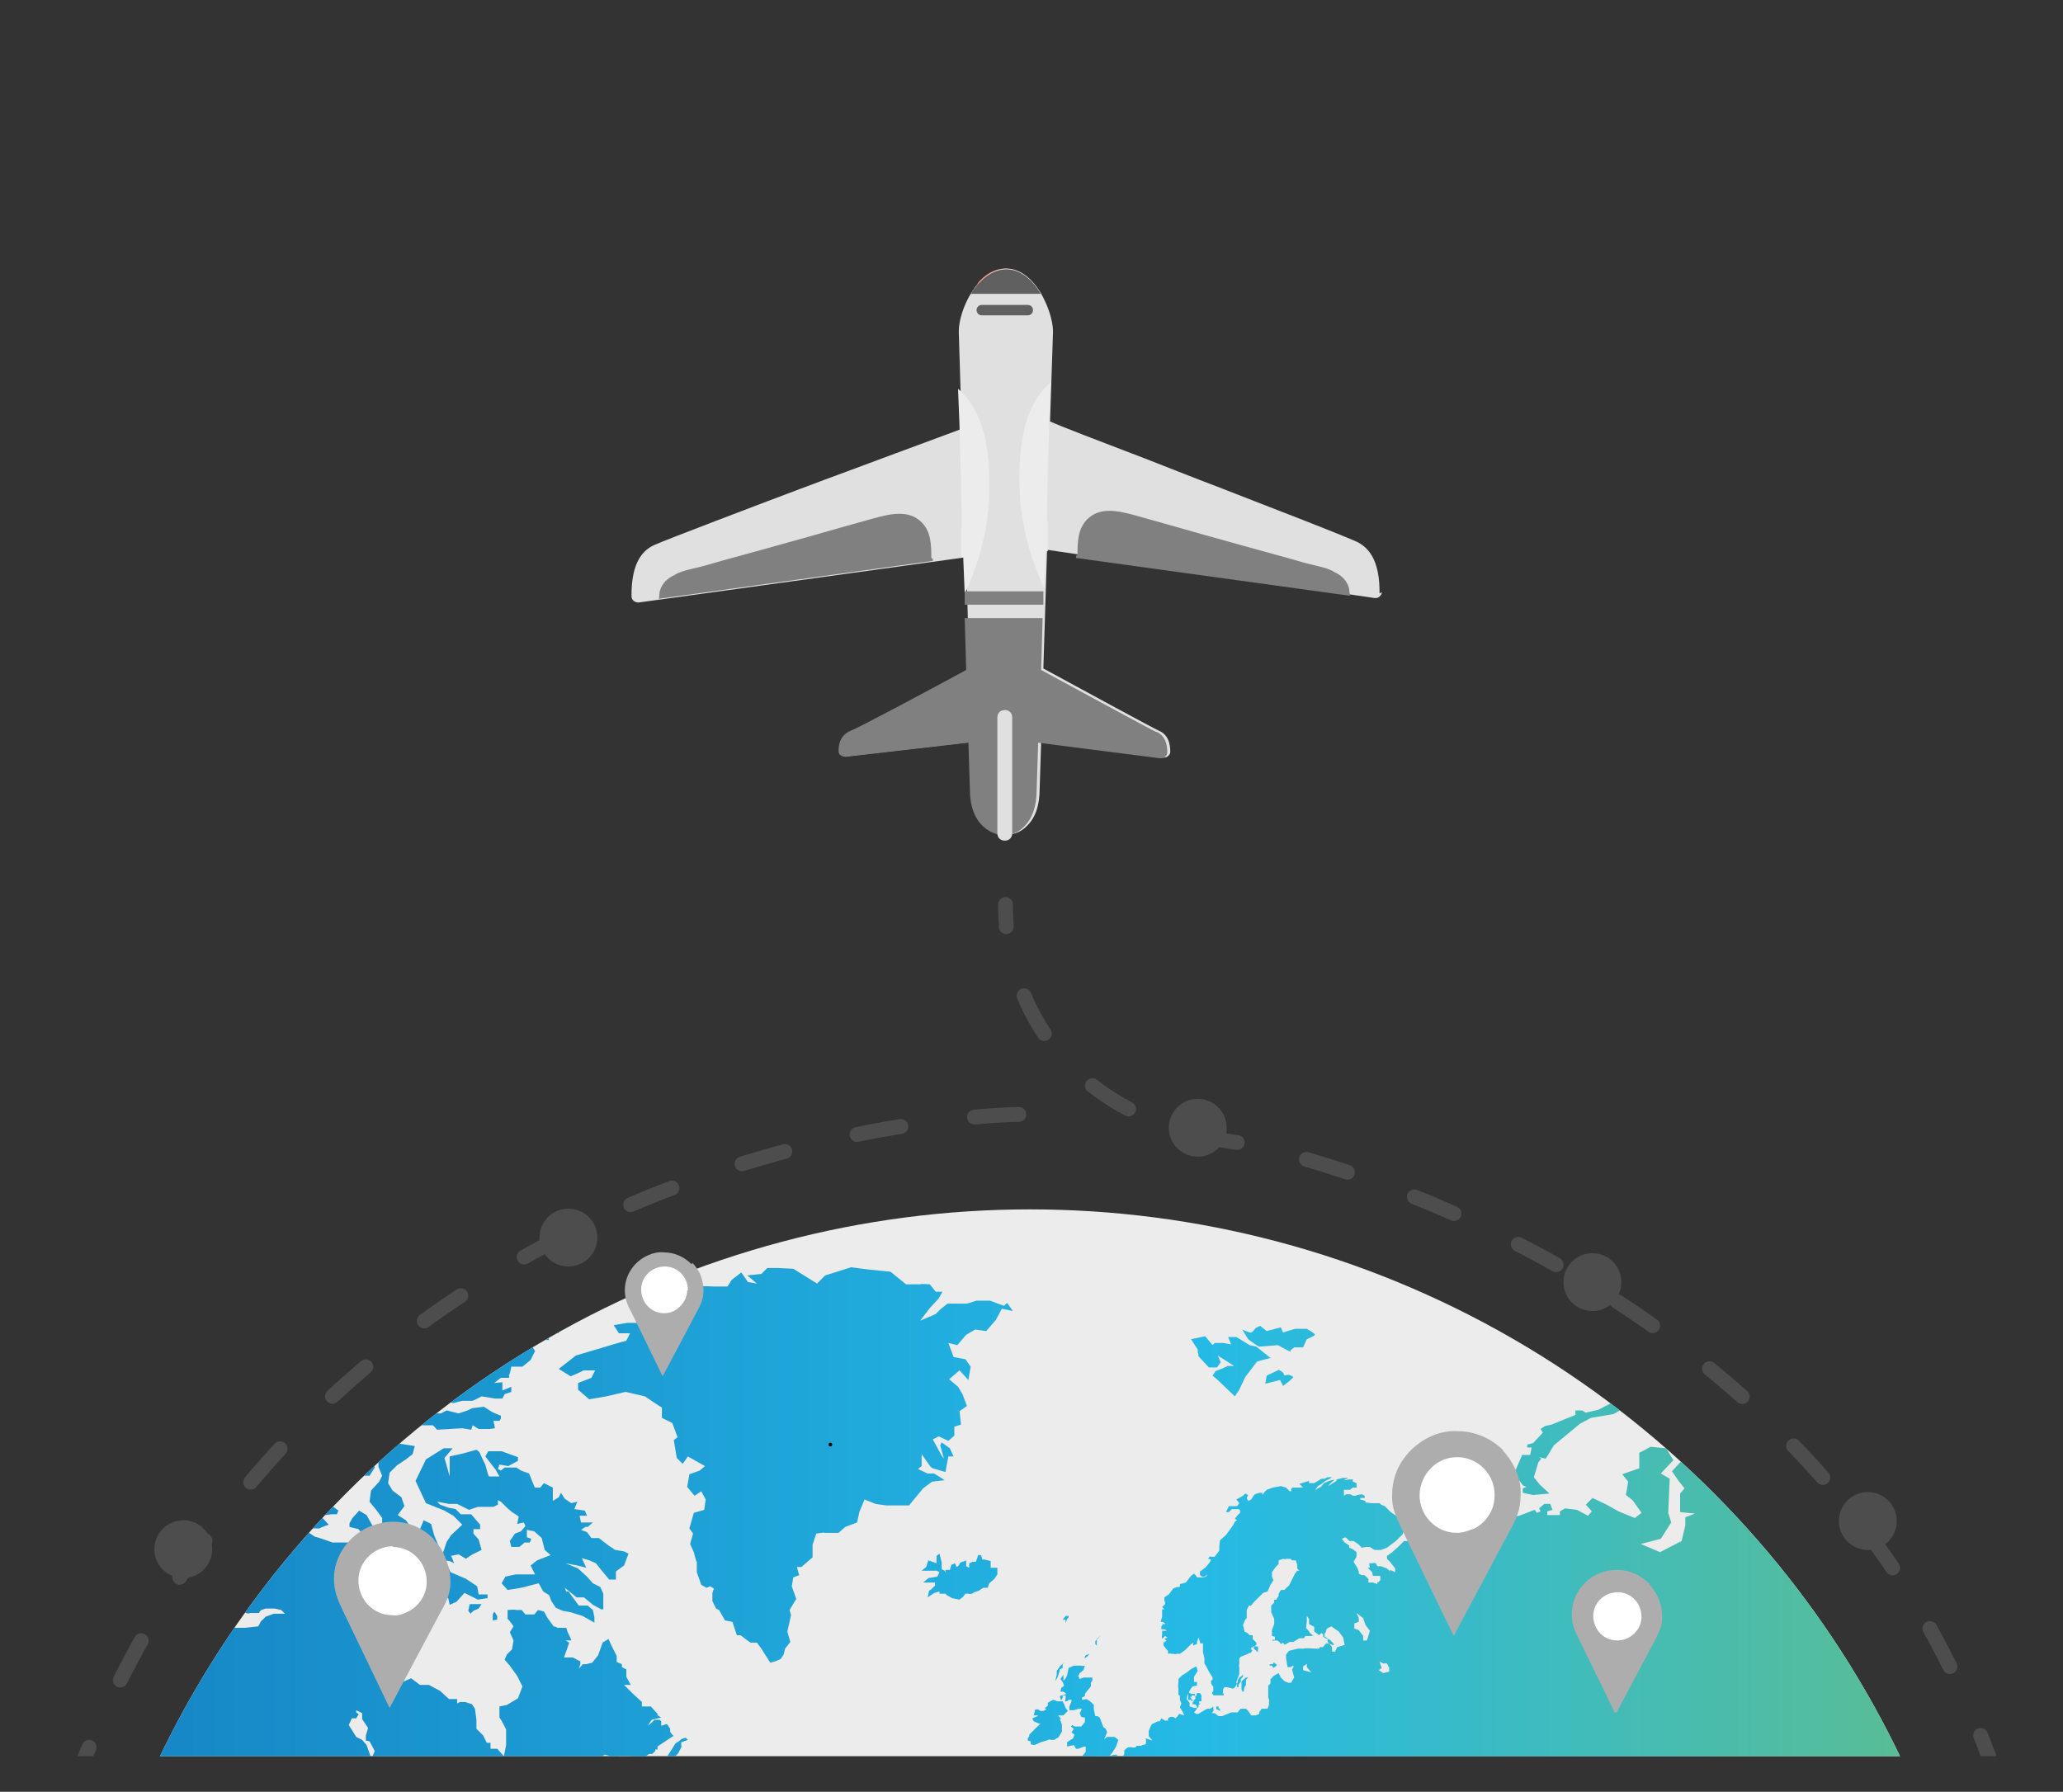
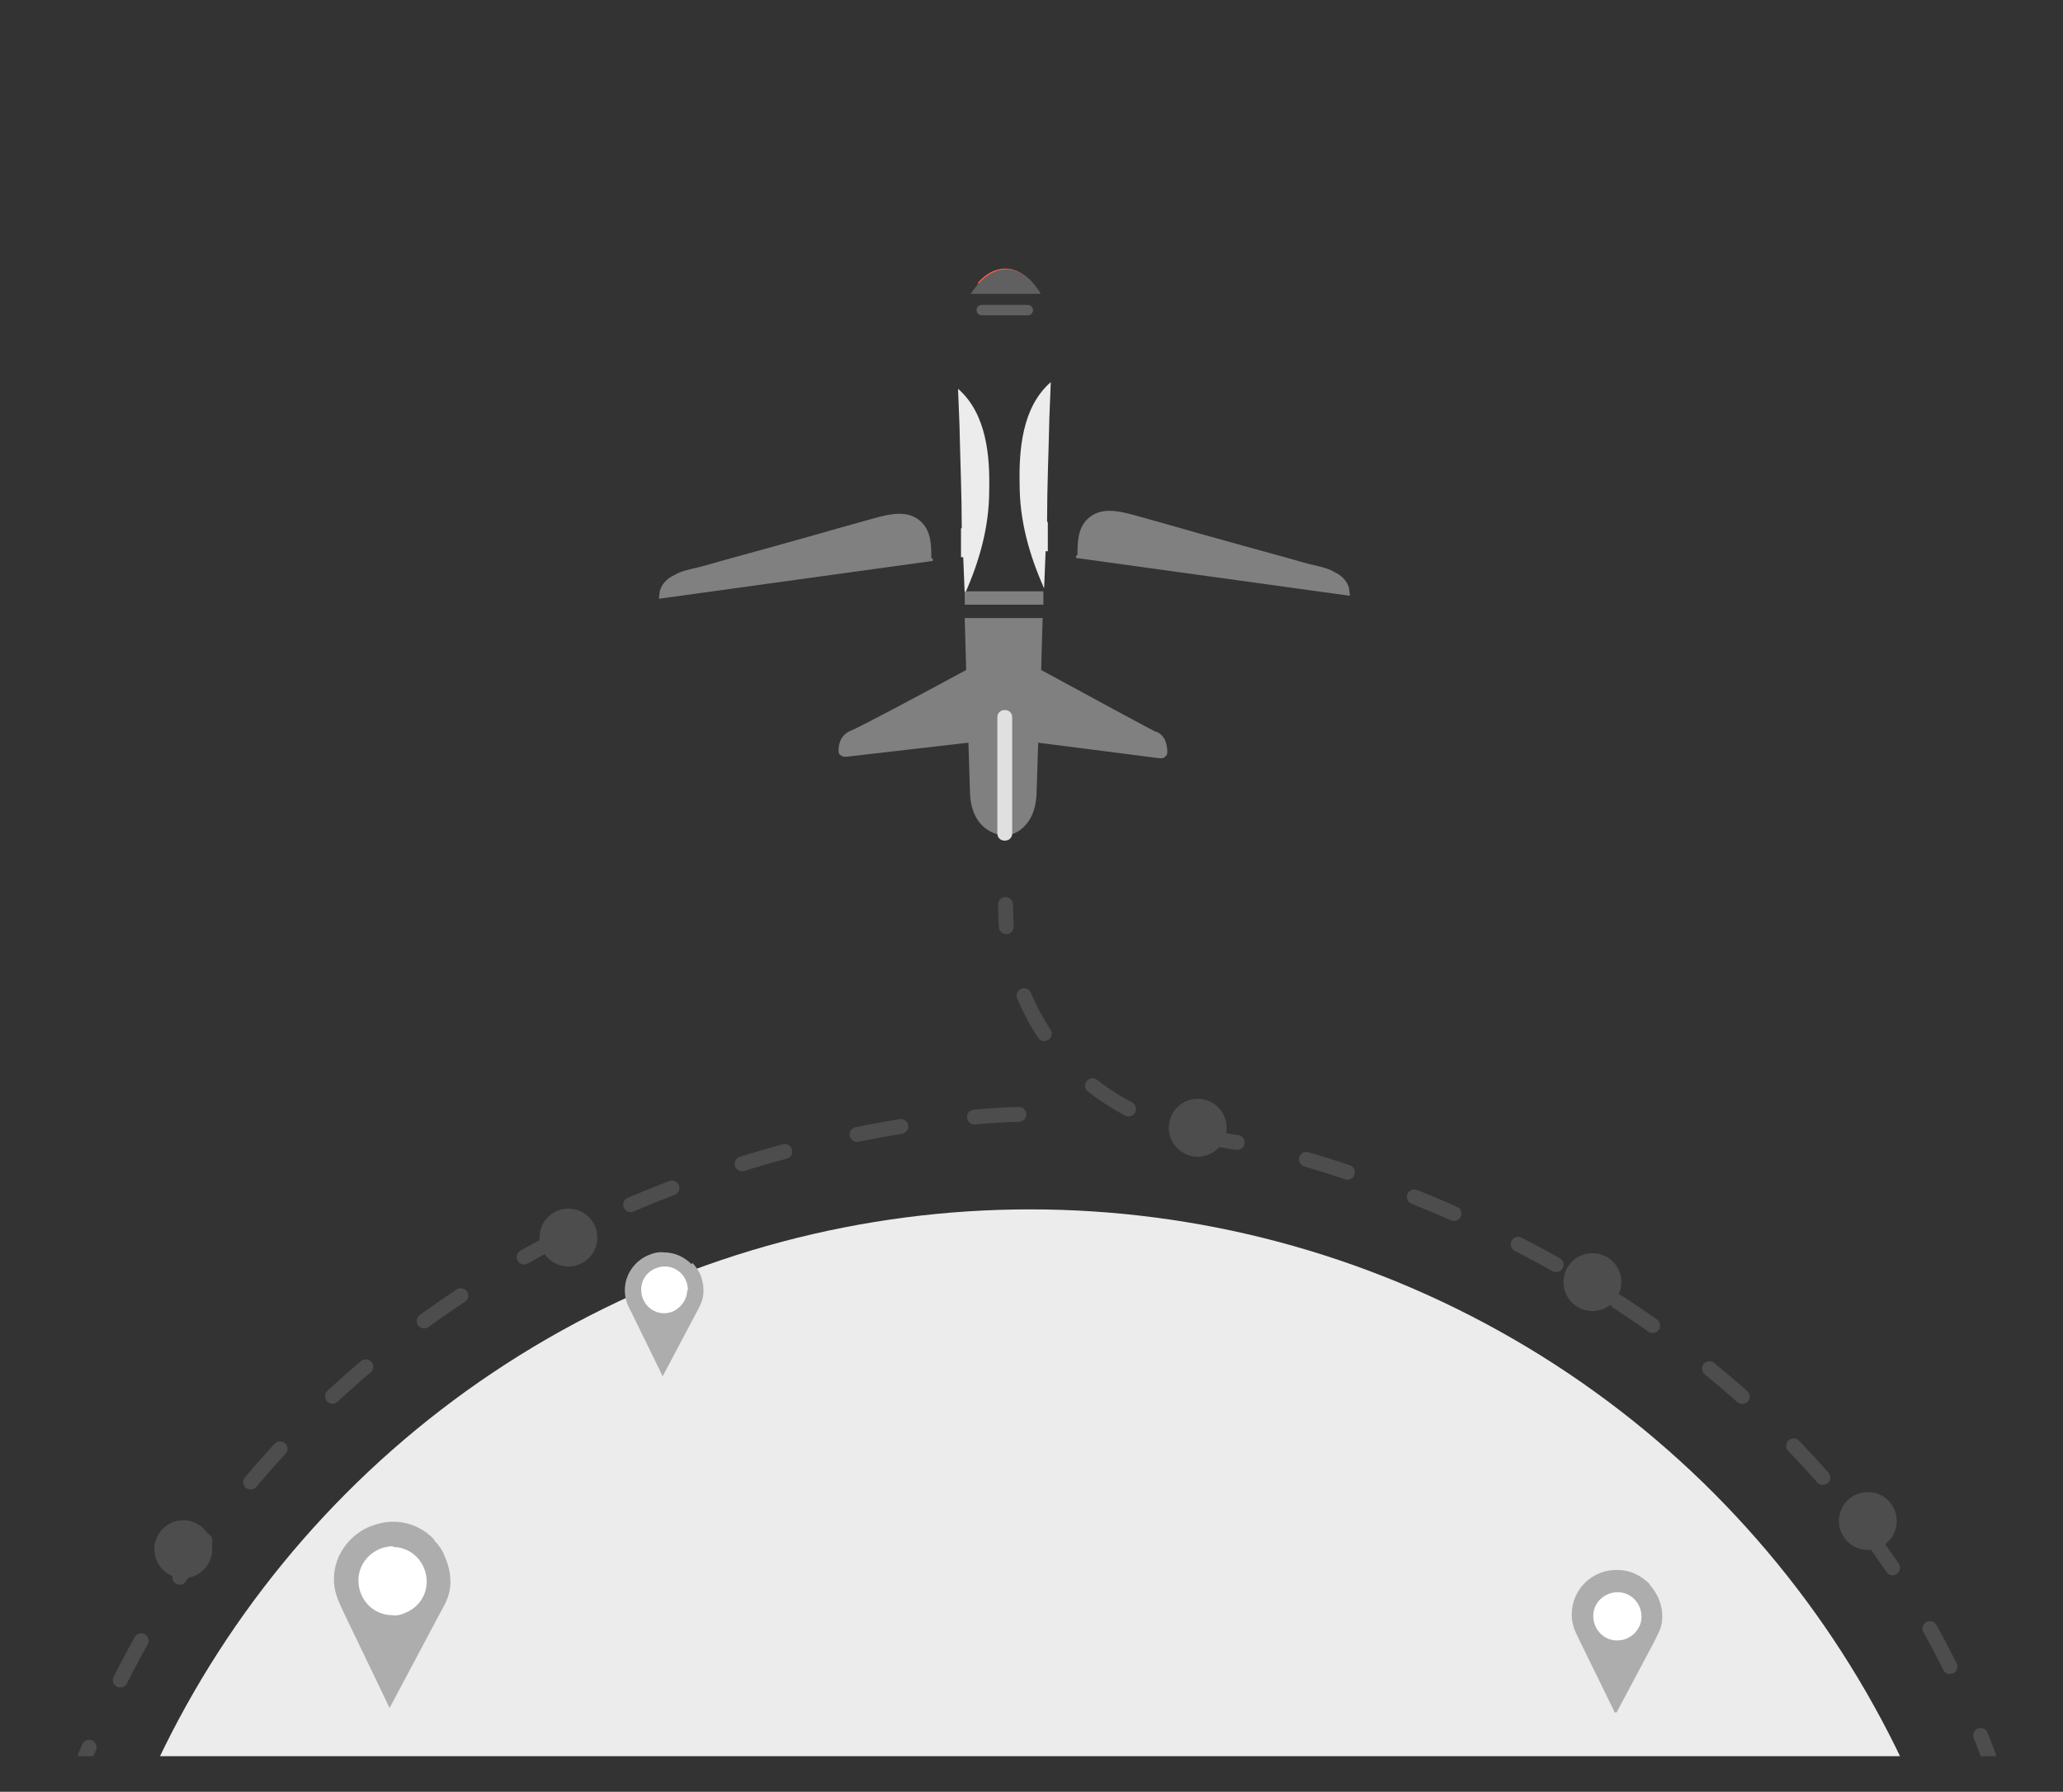
<svg xmlns="http://www.w3.org/2000/svg" id="Calque_4" version="1.1" viewBox="0 0 278 241.5">
  <rect x="0" y="0" width="278" height="241.5" fill="#333333" stroke="none" />
  <defs>
    <style>
      .st0 {
        fill: #4d4d4d;
      }

      .st1 {
        fill: #fff;
      }

      .st2 {
        fill: #606060;
      }

      .st3, .st4, .st5, .st6, .st7 {
        fill: none;
      }

      .st4 {
        stroke-dasharray: 5.8 9.6;
      }

      .st4, .st5, .st6, .st7 {
        stroke-linecap: round;
        stroke-linejoin: round;
      }

      .st4, .st5, .st7 {
        stroke: #4d4d4d;
        stroke-width: 2px;
      }

      .st8 {
        fill: url(#Dégradé_sans_nom);
        fill-rule: evenodd;
      }

      .st9 {
        fill: #e0e0e0;
      }

      .st10 {
        clip-path: url(#clippath-1);
      }

      .st11 {
        fill: #ff5f45;
      }

      .st6 {
        stroke: #000;
        stroke-width: .5px;
      }

      .st12 {
        fill: gray;
      }

      .st13 {
        fill: #adadad;
      }

      .st14 {
        fill: #ececec;
      }

      .st7 {
        stroke-dasharray: 6 10;
      }

      .st15 {
        clip-path: url(#clippath);
      }
    </style>
    <clipPath id="clippath">
      <polygon class="st3" points="271.5 236.7 7.8 236.7 17.2 0 253.9 0 271.5 236.7" />
    </clipPath>
    <clipPath id="clippath-1">
-       <circle class="st3" cx="138.8" cy="293.1" r="130.1" />
-     </clipPath>
+       </clipPath>
    <linearGradient id="Dégradé_sans_nom" data-name="Dégradé sans nom" x1="-22.3" y1="155.1" x2="347.5" y2="155.1" gradientTransform="translate(0 426) scale(1 -1)" gradientUnits="userSpaceOnUse">
      <stop offset="0" stop-color="#1277bd" />
      <stop offset=".5" stop-color="#25bae5" />
      <stop offset="1" stop-color="#8bc049" />
    </linearGradient>
  </defs>
  <g class="st15">
    <g>
      <circle class="st14" cx="138.8" cy="293.1" r="130.1" />
      <g class="st10">
        <path class="st8" d="M231.3,290.3l.2.2v.6c0,0-.1.7-.1.7,0,0,0,.4,0,.5,0,.1.3.9.3.9v.5c.1,0,.6.2.6.2h.2c0-.1.3-.1.3-.1l.6-.5s0-.6,0-.8-.2-.5-.2-.5l-.4-.7v-.4c-.1,0-.3-.3-.3-.3l-.4-.5v-.2c-.1,0-.3-.3-.3-.3h-.4c0-.1-.2-.1-.2-.1v.2c.1,0,.4,0,.4,0h-.1c0,.1.1.3.1.3v.4c0,0-.2,0-.2,0h-.2c0-.1,0,0,0,0h0ZM69.5,291.6l-.7,1.5v.3s0,.4,0,.4v.4c0,0,0,.5,0,.5l-.3.7v1.6c0,0,0,.3,0,.3l-.9,1.4-.7.5-.2.5-.3.3-.4.3-.9.7-.5.6-.2.7-.2.8-.7.5-.2,1.5.5.8.2-.2v.5c0,0-.8,1.2-.8,1.2l.9,1.1.3.8-.2.5.7.7.8,1.6.2.7,1.5,1.6.5.8.6.5.2.7.9,1.4-.2.7,1.2,1.2,1.7,1.4,1.3,1.2.7,1.4.7.8-.2,2.9-1.2,3.3.2.5-.4.8v.5c0,0,.1.9.1.9l.2.3-.3.5-.9,2.8-.7,2.2v2.3c-.1,0-.5,1.1-.5,1.1l-.2,1.1.3,1.3v1.6c0,0-.4,1.7-.4,1.7v.6c0,0,0,1.1,0,1.1l.2.9.4,1.2v.5c-.1,0-.4.8-.4.8l.3.9v.7c.1,0,0,1.2,0,1.2l.3,1,.3-.4-.2-.7v-1.1c.1,0,.4-.7.4-.7l.3.5v.9c0,0,0,.6,0,.6v1s.5.6.5.6l-.2.5v.8c0,0,.2,1,.2,1l-.6-.3v-.9c-.1,0-.6-.3-.6-.3l.2.6v.6s-.8,1-.8,1l.2.6.4-.5.8.6v.7c-.1,0,0,.6,0,.6l-.2.2.3,1,1,1.1.3,1-.9-.9v.6l.5.5.9.7.3.8.5.7,1.1.6h.8c0,0,.7,0,.7,0v-.8c0,0,.5-.7.5-.7l.6-.4h.7c0-.1-1-.4-1-.4l-.4-.7-.5-.9-.2-1.6h.6s.4.3.4.3l.5-.3-.2-1,.6-.7.8-.4v-.6s-.8,0-.8,0h-.6c0-.1-.4-.6-.4-.6l-.2-.5.4-.9,1-.7.2-.8-.2-.7.8-.7v-.4c0,0,.4.1.4.1l.3-.5-.3-.5-.7.3-.2.4-.2-.4-.5-.4v-.8c0,0-.4-.9-.4-.9l-.2-.7.3-.2.5.4.4.2h.9c0,.1.6,0,.6,0l1.1-.5-.4-.8-.4-.5-.4-.6h1.8c0-.1,1.2-.4,1.2-.4l1.2-.5.4-.6.3-.2.2-1.1.4-1-.5-.3v-.6s-1.2-.7-1.2-.7l-.3-.6v-.4c-.1,0,.7.7.7.7l.5.2h.5s.8.2.8.2l.8.2h.4s1.1-.7,1.1-.7l.2-.3.3-.4.6-.7.3-.5v-.6c.1,0,.2-.4.2-.4v-.3c-.1,0,.2-1,.2-1l.4-.4.3-1,.3.3h.3s-.2.7-.2.7l-1.1,1.4v.4s.2-.3.2-.3l.3-.4,1.5-2,.3-1,.9-1.1.2-1.3-.2-.8v-1c.1,0,.6-1.1.6-1.1l1.9-1.5h.9l.6-.2v-.3s1.1,0,1.1,0l.5-.4h.7s.8,0,.8,0l.2-.7.8-.2v-.7c0,0,1.5-2.5,1.5-2.5l1.1-.9.3-2,.2-2.3.5-2,.4-.8.4.7.3-.3.7-.8.5-1.7.9-1.3,2.1-1.2,1.2-2,.3-1.6.3-1.8v-.8c.1,0-.3-.9-.3-.9l-.5-.6-.6-.6h-.5c0,.1-.7.6-.7.6l-1.2-.3-.6-.7-.4-.6-.9-.8h-.9c0,0-.9.3-.9.3h-.7c0,.1-1,.2-1,.2h-.8s-.4-.3-.4-.3l-.7.4-.8.8v-1s.2-.6.2-.6l-.5-.5-1.3-1.4-1-.6-.6.9-.4.6-.5.7-1,1.1v-.7c.1,0-.5.3-.5.3l1.5-1.2.2-1.4-.9-.4-.9.4-.7.7.3,1-.6-.3-.2-.3.2-.5-.6.4-.2.4h.4c0-.1-.2.3-.2.3l-.6.4-.5.5-1.9,1,1.3-.8.6-.6,1.8-2.2,1.7-1.6v-.9s-.4-.5-.4-.5v-1.4c0,0,0-1.4,0-1.4h-.7l-.7-.5-.3-.5-.7-.6-1.2-.4-2.2.2-.6-.3-.5-.8-.6.2v-.6c.1,0,.2-1.2.2-1.2l-1.4-1.1-1.1.3.2-.9h-.6c0-.1-1-.7-1-.7v-.4h-.7c0-.1-.9.3-.9.3l-.6.6-.9-.6h-1.2c0-.1-.9,0-.9,0v-.8c0,0-.8-.5-.8-.5h-.8s-1.6.7-1.6.7l-.2.6v.5c.1,0,.2.9.2.9l-.4.6v.9c-.1,0-.5-.2-.5-.2v-.9l-.4-.3.2-.7.6-.6v-.3s0-.4,0-.4l-.2-.7,1.2-.5v-.5c-.1,0-.5-.1-.5-.1l-.8.7-.7.6-.7.2h-.7c0,.1-.5.8-.5.8l-1.4.8v1c-.1,0-.9.1-.9.1h0c0,.1-.3-1.2-.3-1.2l-1.2-.7-.9-.3-.8.5-.7.5h0c0,0-1.1,0-1.1,0l-.5-.5-.6-.2-.8-1.1-.3-.4-.5-1.2.3-.4.3-1.5-.2-.7v-.6s.7,0,.7,0v-.3c0,0-.3-.2-.3-.2l-.3.2v-1c0,0-.8-.3-.8-.3l-.9-.7-1-.2-1,.5-.9-.2-1,.3-.5-.4.5-.6h.8c0,0-.1-1.1-.1-1.1l.3-.4h.6c0-.1-.1-1-.1-1l.4-.7.6-.6.4-.9-.2-.2-.4.3-.9-.2-1.4.3h-.7s-.7,1-.7,1v1.1c0,0-.6.8-.6.8l-1.4.8-1.8.2-1.7-1.2-.2-.7-.6-1.2-.3-1.4-.2-1.3-.3-1.3v-1.4c-.1,0,.3-.5.3-.5v-.6l.2-1v-.8c0,0,.5-.8.5-.8l.7-.5.6-.9.9-.6,1.5-.4,1-.3.7.8h.8c0,.1.8,0,.8,0l-.8-1,1.1.2,1.1-.8,1,.2.8-.2,1.2.8,1.2-.5,1,1.1.3.6v1.6c0,0,.7.7.7.7l.3.9.8.8.6,1.5.4-.6.2-1.6-.4-1.8-1-1.5v-2l1-2.4,1.2-.6.7-.5.4-1.1,1-.5.4-.3.7-.3.3-.4-.7.4-.5-.5.7.2.4-.4-.2-.5h-.5c0-.1-.3-.3-.3-.3h.7c0,0,0-.2,0-.2l-.2-.5-.7-.4h.6c0,0,0-.4,0-.4l-.2-.4-.5-.6h.2c0-.1.4.3.4.3v-.4c0,0,.1-.4.1-.4v-.6s.3-.5.3-.5h.4c0,0,0,.1,0,.1l-.3.3v.5c0,0,0,1.4,0,1.4v1l.3-.2v-.8c0,0,.8-.4.8-.4l-.2-1.5.2-.7v.5s.4.5.4.5l.2-.6.4-.3v-1.4c0,0,1.3-.2,1.3-.2l.2-.2h-.9s-.8,0-.8,0l1.1-.4.6-.3.4-.3.2-.3h.3c0-.1.4,0,.4,0l.3.4.4-.2.2-.4h-.2c0-.1-.3,0-.3,0l-.4-.4.2-.4.8-.8.2-.7h.4c0-.1.3-.6.3-.6l1.1-.4.4-.4.5.2.6-.8,1.8-.7.3-.3h.3c0-.1-.4.5-.4.5h.9s.4.1.4.1l-.9.2h-.7c0,0-.7.3-.7.3l-.2.7-.3.6v.5c.1,0,.9-.1.9-.1l.3-.3.6-1.1h.8c0,.1,1-.2,1-.2l.6-.2.2-.3.5-.3.3-.2.3-.4v-.3c-.1,0-.3.1-.3.1l-.2.4-.4.4v-.3s.4-.2.4-.2l.4-.7-.2-.3-.2-.2-.3.5-.3.6v.7c-.1,0-1.4-.3-1.4-.3l-.3-.4h-.4c0,0,.8-.7.8-.7h-1.2c0,0,0-.8,0-.8h-.7c0,0-.5-.2-.5-.2l-1.2-1h1.3c0,0,.3-.3.3-.3v-.4l.6-.2.7-.5h-.9c0,0-1.1-.2-1.1-.2h-.8c0-.1-1.3.3-1.3.3l-2.2,1.6-.8,1.3h-1c0,0,.7-.6.7-.6l.4-.8.7-.5h-.3c0-.1,2.1-1.7,2.1-1.7l1.2-1.2.9-.5.8.2h1.1c0-.1,2,0,2,0l1.3.2.8-.5h.4s0,0,0,0l.2-.2.2-.2h0c0-.1,0-.2,0-.2h.1s.2,0,.2,0h0c0-.1,0-.4,0-.4l2.1-1.4h-.2s.3,0,.3,0l-.3-.3-.2-.3v-.4c0,0-.4-.6-.4-.6h-.3c0,.1-.5.2-.5.2v-.3s0-.3,0-.3l-.2-.2h-.7c0,0-.3.3-.3.3l-.6.5.5-.8,1.3-.3-.6-.4h.2c0,0-1-1.1-1-1.1h-1.2v-.6l-1.2-1.1-1.2-1.2h.9s-.6-1.1-.6-1.1v-1s-.6-.3-.6-.3v-.4c0,0-.7-.3-.7-.3v-.8s-.7-1.4-.7-1.4l-.4-.9-.8.5-.6,1.7-.8,1-.8.2h-.5c0,.1-.5.6-.5.6l.2-.6v-.4c-.1,0-1-.5-1-.5h-.5c0,0-.7,0-.7,0l.5-1.4.2-.6-.5-.3h.8c0-.1-.5-1.1-.5-1.1l-.2-.6h-1.2c0-.1-.5-.2-.5-.2l-.8-1.1-.5-.9-.8-.2-.5.6h-1.2l-.5-.6h-.8c0-.1-1.1,0-1.1,0v1.2c.1,0,.8,1,.8,1l-.5.8.5,1.1-.2,1.2-.7.7-.3.7.7.8,1,1.4.7,1.4-.6,1.6-1.5.9-1,.2v1.5c.1,0,.9,1.6.9,1.6v1s0,1.1,0,1.1l-.3,1.5-.9-1h-.9c0,0,0-.8,0-.8h-.5l-.5-1-.9-.9v-1.2c0,0-.2-1.5-.2-1.5l-.4-.6-.9-.3h-.6c0-.1-.5.2-.5.2v-.6h-1.1s-1.2-1.1-1.2-1.1l-1.5-.8h-1.2c0,0-1.2-.9-1.2-.9l-.9.4h-.6c0-.1,0-1.5,0-1.5l-.4-1.3-.8.2h-.7c0,0-.4-.9-.4-.9v-2.4s1.2-1.7,1.2-1.7l1.4-2.1,1.1-.3.2-.6-.7-.6h-.9c0,0-.5-.4-.5-.4l2,.3h.6c0,0,.8-.7.8-.7l1-.2.7-.8.2-.9-.6-.4-.3-.6h-.7l-.5-.2,1-.2,1.1,1,.7-.8.9-.3-.5,1.5.2,1.5-.4.8.8.4.2.9.9-.4,1.1-1.2.8.4,1,.5,1.3-.2v-.5c-.1,0-1.2,0-1.2,0l-.2-1.1-1.5-1-1.4-.6-.7-.3-.3-.7h-.8v-.9c0,0,1,.1,1,.1l.6.3-.4-1,1-.2,1,.6.7-.5,1.4-.7-.4-1.4-.7-.8v-.6c0,0,.9,0,.9,0v-.6c0,0-1.2-1.4-1.2-1.4h-1.4c0,0-.7-.7-.7-.7l-1-.2-1.1-.4-.4-.4,1.6.3h1.1c0,0,1.6.8,1.6.8l1.2-.4h2.1s.6-.3.6-.3v-.6c0,0,.4.2.4.2l.9.9.6.5.9.6-.2,1,.9-.2.2.5-.6.7-.8.3-.7,1,.2.8h1.1l.7-.6h.7s.2-.5.2-.5l-.6-.2v-1l1,.2,1,.9.4,1.6.8.7-1.8.7-.9.7.6,1.2h-2.3c0,0-.3,0-.3,0l-1.4.3-.5.9.8.9,1.3-.2,1-.2.7-.2,1.2-.3.6,1.1.8.5.3.8.6.9.9.4,1.1.2,1.6.5,1.6.9v-.7c0,0-.2-1-.2-1l-.7-.6h-1.2c0,0-1.4-1.9-1.4-1.9h-.3s-.2-.5-.2-.5l1.6,1.3h1c0,0,1.2,1,1.2,1l1.1.6h.3c0,0,0-1.3,0-1.3v-.8c0,0-.4-.9-.4-.9l-1-.5-.8-.9-1.2-1.1-1.7-.7,1.6.3,1.2.3-.6-1.3,1,.3.9.4.8,1,1,1.2h.9v-1.1l1.1-.8.6-1.6-.6-.3-1.2-.2-.9-.6-1.3-1h-1c0,0-.6-.8-.6-.8l-.8-.3.6-.4h.3l.7-.6h-1.6s-.2-.9-.2-.9h1c0-.1-.3-.7-.3-.7l-1.4-.2.4-1-.8.2-.9-.6-.5-.8-.3.6-.8.5v-.7c0,0,0-1.1,0-1.1l-1.2-.6-.5.6h-.7c0,.1-.4-.9-.4-.9l-.4-1-1.1-.4-.6-.4h-1.6c0,0-.5.4-.5.4l-.4-.2.2-.6,1.2.2,1.3-.7v-.5c0,0-2.2-.8-2.2-.8h-1.8s-.4.7-.4.7l1.4,1.8.5.9h-1.4c0,.1-.2-.5-.2-.5l-.3-1.1-.3-.6-.5-1.1-.4-.3-1.8.5-1.8.4v2.7c0,0-.7-2.5-.7-2.5l1.1-1.3h-1.2l-2.4,1.5-1.4,2.9,1.4,3,2.5,1,1.2.7,1.2,1.2-1.5,1.4-.6.9-.6,1.8-1.1-2.7-.4-1.5-1-.5-.5,1.2-.5,1.1-.5-1-.9-1.3-1.1-.7.9-1.2-.4-1.2-1.2-.9-.6-1,.2-1.4,1-1,1.2-.8.9-.7.3-1.1-3.2-.5-1.7,1.3v2s.5,1.2.5,1.2l-.4.8-1.1,1.2-.2,1.5.9,1.1.8,1.1v1.7s-.4,1.3-.4,1.3l-1.3.2v-1.1c0,0,.6-.7.6-.7l-1-1.8-1-.6-.9,1-.4.7v.5c0,0,1.2.3,1.2.3l.7.8-1,.4-.4.6h-2.8s-1.4-.5-1.4-.5l-1-.3-1.2-.8-1.2.5-.4-.5.7-.6h-1.5v-.6c0,0,1.1-.3,1.1-.3l1.5.7.7.5h1c0-.1,1.2-.5,1.2-.5l-1.1-1.2,1.4-.2h.8l.2-.5-1.2-.9-1.6-.8-.8-.7v-1.1l-.6-1.1v-1.6l.6-1.5h-1.9c0,.1.4,1,.4,1l-.8-.2-1.4.4.2,1.1-.3.9-1.4-1.6-1-.6-.6.8-1.1-.4-1.5.5.2-1.1-1.2-.5-1.1.3.2-1.2-1.2-.8-1-.4-1.1.5-1.3-.4-1.6-.6-2.2.7-.2.7.6.9-.9,2-1.1,1.4,1.1.3,1.4,1.9,1.6-.8h1.1c0-.1.9-1.3.9-1.3l1.6-1.6-.2,1.2-.2,1.4,1.3.3-1.1.5,1,.8h2s1,1,1,1l-2.7.3.9,1.5,2.8.4.4,1.1,2.9.2,1.4-.8.5.5.8.8-.5.8.6,1.1-1,.4-.4-.9-1.2-.5h-.9l-.3.2-1.8.3h-2.3s-.2-1-.2-1l1.1-.3-.3-.6-1.1-.6-2-.2-2.5-.6-1.2-.8h-1.7c0,.1,0,.8,0,.8l-.9.2v-.7c0,0-.9,0-.9,0l-.9.4-1-.9-1-1.3-1.2,1.4h-.7l-1.1,1.1-1.4.5v-.8c0,0,1.2-.6,1.2-.6v-.6c0,0-1.6.4-1.6.4l-1,.8-1.2.9-.8.6-1.6-.5-2.7-1.4-1.4.3-1.6-.9-2-.4-1.4-.2-2.7-.8h-2c0,0-2.1-.3-2.1-.3l-1.7-.5-1.7-.7-1.5,1h-1.3c0,0-2,1.2-2,1.2l-1.5,1.3-1.3,1.2h-2c0,.1-.6,1.1-.6,1.1l-.4.5h.5c0-.1,1.2,1,1.2,1l1.1.5.6.8,1,.9.8,1h-1.1c0-.1-1-.9-1-.9h-.9s-1.5.7-1.5.7l-.6.7-.6.5h-.7c0,.1,1.2.8,1.2.8l.7,1.4h1.7c0,0,1.8.3,1.8.3l1.2-1.3h1.1c0,.1-.4.9-.4.9h.5c0,.1-.6,1.5-.6,1.5l-.9.6-1.4.2-1.1.2-1,1.9-.6.7.5.6.5.4v.3c0,0,.2.4.2.4l-.3.4-.4.2-.7.2-.9-.3-.3.5.5.4.6.4.9-.6.2-.5h.4c0-.1.6.2.6.2l1,.8.9-.6.5.4.2.9-.3,1.1h.8l.7-.4h.8c0-.1.5.2.5.2l.4.4.6-.3.9-.2v1.1s-.4,1-.4,1l-1.4,1.2-1.3.9h-.9c0,.1-1.1,1.2-1.1,1.2l-1.3.5-.6.5-.4.4-.9.3-.2.2-.8.2-.5.6-.2.4-.3.3-.8.2v.3h-.2s-.5.2-.5.2l-.4.5h.4s.6-.5.6-.5l1.1-.5.9-.4.5-1.1.8-.5.4.3,1.2-.6,1.2-.3,1.2-.4h.9c0,.1-.2-.4-.2-.4l.8-.5,1-.2,1-1.4,2-1.3.4-.8h.4c0,.1.5.1.5.1l-.5.6,1.5.4.9-.4v-1.3l-.2-.5-1.4.8h-.5c0-.1,1-1,1-1v-.6s-.6-.2-.6-.2v-.7c.1,0,1.7-1.4,1.7-1.4l1.2-1.6h.5c0,0-.5.9-.5.9l-.5,1.5v1s.3.1.3.1l.8-.7.8-.4,1.1-.8.6-.8.4-.2.8-.2,1,.6.6.4,1.2.3h.6c0,0,0,0,0,0h2c0,.1,1.8-.4,1.8-.4l.9.4,1.3,1.6.8-.3.6.2.6.2.7.9.5,1.5.9.2.3.8,1.1.5.7,1.4h.7c0,.1.6,1.1.6,1.1v1.2s0,.7,0,.7l.4.9.7-.5h.3v.9c0,0,1.3.4,1.3.4v.7c0,0,.4.6.4.6l.2.7-.5.4.6.6,1.1.2.8.8,1.1.3.9,1.2v.8c0,0-.8-.3-.8-.3l-.7-.4-1.3-1.5h-1l-.9-1h-1l.5.7,1.7,1.1,1.4,1.6h1.4c0,.1.8.3.8.3l-.3.5-.6-.2h-.7c0,0,.7,1.1.7,1.1l.2,1.9-.3,1.5v2.2c-.1,0,0,1.9,0,1.9h0c0,.1-.1,1.4-.1,1.4v1.1c0,0,.6.7.6.7l.7.7v.3c-.1,0,0,.5,0,.5h.1c0,0,.2,0,.2,0v.6c0,0,0,0,0,0h0c0,.1,0,.2,0,.2h0c0,.1,0,.2,0,.2l2.4,2.7.4.6h.8c0,.1.2.3.2.3l1.1,1.2.5,1.2v.2c.1,0,.3.9.3.9l.6.2v2l.8,1,.6.4.5,1.1-.5.5,1.1,1v.8c0,0,1.2,1.6,1.2,1.6l1.3,1.7.5,1.4.4.2v-.5s.4-.5.4-.5v-.4c-.1,0-.6-.5-.6-.5l-1-.7v-1.3c0,0-.6-.8-.6-.8v-.4c-.1,0-.4-1.2-.4-1.2l-.6-1.4-.3-1-1.2-.9.2-2.7,1.2.8.6,2,.4,1,.6.3.7,1.4,1.3,2.2,1,1.4.8.5.3.6.3.5.4,1.2v.5s.4.5.4.5l-.3.5-.3.4.5.9h.1c0,.1,0,.2,0,.2h.1c0,.1,0,.4,0,.4l.3.3,1.5.5.5.3-1.9-.9.3.3.6.3h1.1c0,0,1.2,1.3,1.2,1.3l1.6.3.7.5,1.3.5,1.3.7h.2s1,.1,1,.1l.2-.3h.6l.6.5,1.3.4,1.1.6.5.4.4.3.6.2h1.4c0,0,0,.2,0,.2h0c0,0,.6.5.6.5l.9.2-.2.4.7.3.7.7h.1s0,0,0,0h0s.5.4.5.4l.6,1v.5c.1,0,.1.4.1.4l.3.3.3.2h0s.1,0,.1,0v-.2c0,0-.4-.3-.4-.3v-.3c0,0,0-.4,0-.4l.3.3.5.7.2.3v.2c.1,0,.5.3.5.3v.5c.1,0,.1.1.1.1l.3.2h.2c0,0,.2.2.2.2v-.3s0,0,0,0h0s0,.1,0,.1h.2c0,0,.3.4.3.4l.2-.2h.2v.2c0,0,.3.5.3.5l.4.3.6-.2.3.2h.4c0,.1.6-.3.6-.3l-.6-.6.4-.7h0s.5,0,.5,0l.4.2.8.4.2.2v.3c.1,0,.5.7.5.7v.5c0,0-.5.3-.5.3h0ZM71.1,270.2l.3.5-.2.2-.3-.5-.2-.4.3.2h0ZM65.9,272.8h.2c0,.1,1.3.1,1.3.1l.5.3.5.6h.6c0,.1.6.2.6.2l.8.7.5.5h.4c0,.1.4.1.4.1v.6c.1,0,.8,0,.8,0h.6c0,.1,0,.6,0,.6l-1,.4h-.9c0,0-1,0-1,0h-.4c0-.1.4-.7.4-.7l-.5-.2h-.5s-.3-.7-.3-.7l-.5-.5-1.2-.2h-.6s-.4-.4-.4-.4l-.4-.2.3-.2-.3-.2h-1.1c0,.1-.6.7-.6.7l-.7.4-.5.2v-.6c0,0,.5-.6.5-.6l.8-.3.6-.3h.8c0-.1,0-.1,0-.1ZM74.5,276.6l.6.3.3-.2.9-.3h.6c0,0,.6,1,.6,1h.3c0,0,.7.4.7.4l.2.6h-.5c0,0-.1-.1-.1-.1h-.7s-.8.4-.8.4v-.2c-.1,0-.5,0-.5,0v.8h-.6l-.2-.5h-.6s-1,0-1,0h-.7s-.4-.3-.4-.3l.3-.3.7.3h.5s.4,0,.4,0v-.4c0,0-.5-.2-.5-.2l.5-.4-.6-.2-.4-.2.3-.2h.4c0-.1,0-.2,0-.2ZM71.1,278.9l-.4.3-.7.2-.8-.5.5-.4h.8c0,0,.5.4.5.4h0ZM79.8,277.8h.6s.4,0,.4,0l.5.3-.4.5-1.2-.2v-.4c-.1,0,0-.1,0-.1h0ZM65.1,274.4h.3c0,0,0,.2,0,.2l-.2.2h-.3c0,0-.1-.1-.1-.1l.2-.4h0ZM69.5,270.6h.3c0,0,0,.5,0,.5v.6c0,0,.1.4.1.4v.3s-.3-.1-.3-.1l-.3-.6-.2-.3v-.3c0,0,.2-.4.2-.4h0ZM74.4,275l.2.2-.3.2h-.2c0,0-.3.2-.3.2v-.4s.6-.1.6-.1h0ZM84.5,280.6h.3c0,0,.3.2.3.2l-.4.3h-.2c0,.1,0-.4,0-.4h0ZM83.2,278.5h.2c0,.1,0,.4,0,.4h-.2c0,0-.2-.2-.2-.2l.2-.2h0ZM85.1,282.4v-.3c0,0,.3.3.3.3v.6c-.1,0-.2-.3-.2-.3v-.3h0,0ZM85.6,286.4l.2-.3v.4c0,0,0,.5,0,.5l-.5.2h-.2c0-.1.1-.5.1-.5v-.3c0,0,.4-.1.4-.1h0ZM77.1,285.2h.3s0,.5,0,.5l-.2.3-.2-.2v-.6h0,0ZM85.4,283.5v.4c0,0-.3.4-.3.4l.2-.5v-.3h.1ZM70.1,270.5h.2v.5l-.3.2v-.3c-.1,0,0-.4,0-.4h0ZM87.3,365.8h0s.2.1.2.1v.3c.1,0,.2-.1.2-.1v-.5c.1,0,.3-.1.3-.1h.3c0,0,0,.3,0,.3l.4-.3.2.2v.4s-.4.1-.4.1l-.6.5h-.4s0-.2,0-.2v-.3c-.1,0-.4.2-.4.2l-.2.3h-.4c0,.1-.2-.1-.2-.1v-.2c0,0,.4-.3.4-.3h.2l.3-.3h0ZM79.8,367.4v.3s.3.3.3.3v.3l.7.2.9,1,1.3.3.3.4.4.2.2-.3,1-.2v.2s-.2.2-.2.2h-.7v.3c.1,0-.8,0-.8,0h-1.8c0,0,.2.4.2.4h-.5s.1.4.1.4l-2-1-.8-.3-.2-.2h.6c0,0,.6-.1.6-.1l-.8-.5.3-.4h-.4s0-.5,0-.5l.7-.7h.7c0-.1,0-.2,0-.2ZM76.7,319.7h.2c0,0,0,.4,0,.4v.2c0,0,.3-.1.3-.1h.3c0,.1-.2.4-.2.4h-.2c0,.1,0,.7,0,.7l-.2.4v-.5c0,0-.5-.4-.5-.4l-.4-.7v-.3c0,0,.3-.5.3-.5l.4.4h0ZM135.7,175.6l.8,1.1-1.5-.3-.8,1.5-1.3,1.5-1.5-.2-1.2.7-1.2,1.4-1.2-.3.7,1.9,1.6.3.7,1-.3,1.8-1.2-1.3-1.4,1.2,1.2,1,.6,1,.6,1.6-1,.7.2,1.8-.9.3v1.2s-.8.7-.8.7l-1.3-.6-.8.4,1.2,2.2.3.4-.5-1.8.2-.4,1.1.8.5,1.1h-.7c0,0-.4,2.1-.4,2.1l-1.7-.5-.3-.2-1.2-1.7v1.6s-.5.4-.5.4l1.3.6h.8c0-.1,1.5.9,1.5.9l-1.7.2-1.2.9-1.9,2.3h-3.1c0,0-1.4-.2-1.4-.2l-1.5-.6-.7,1.7-.3,1.4-1.6.6-.9.8h-1.9c0-.1-1.1.1-1.1.1l-.5,1.5v1.7c0,0-1.5,1.3-1.5,1.3h-.6c0,.1.3,1.1.3,1.1l-.8.3-.2,1.2.6,1.7-.9,1.5.2.7-.5,2.2.4,1.4-.7.9-.2.8-.4.6-.7.3-.7.2-1.2-1.9-.6-.8h-.8c0,.1-1.4-1-1.4-1h-.5c0,0-.6-1.8-.6-1.8l-1-.2-.8-1.4-.4-.2-.5-1v-1.1l.2-.6-.5-.3-.5.2-.7-.4-.6-1.7v-1.4c-.1,0-.4-1.3-.4-1.3l-.5-1.1.4-1.4-.5-.7.6-2.1,1.4-.4.2-1.4-.6-1.1-.9.6-1-1.2.3-1.7,1.4-.5.7-.6-2.3-1.3-.7,1-.8-.8-.4-2.4.5-.4-.7-1.9-1.4-.7v-1.4c-.1,0-2.3-1.5-2.3-1.5l-2.6-.6-2.6.6-2.3.4-1.5-1.3v-.9c0,0,1.8-.7,1.8-.7l.5-1h-1.6c0,.1-1.7.8-1.7.8l-1.6-1,2.3-1.8,5.7-1.7,1.1-.3.5-1h-1.5l-.7-1.1,1.8-.3h2.2c0,0,.8-1.1.8-1.1l1.7-.2.4-1.1.8-.9,2.9-1.6h1.1c0-.1,1.9,0,1.9,0h1.7c0,.1.6-.9.6-.9l1.3-1,.9,1.3,1.2.2-.7-.6-.6-.5,1.9-.2.8-.8h1.4c0,0,2.1.1,2.1.1l3.2,2,1.1-1.1,3.5-1.1,2.3.3,3,.3,2.1,1.7h1.9c0-.1,1.3,0,1.3,0l.8,1h.9c0,0-.5.9-.5.9l-1.2,1.3-1.3,1.7,2.1-.9.7-.7.9-.7h2.6l1.3-.4h1.8c0,0,1.9.7,1.9.7h0ZM144.1,217.8h-.5l-.4.5h.4s0,.3,0,.3v.2c0,0,.2-.6.2-.6l.2-.2v-.2h0,0ZM146.3,223.1l-.2.4.4-.2.3-.4-.5.2h0ZM148.2,220.5l-.6.7v.4c0,0,.2.2.2.2v-.8c.1,0,.5-.6.5-.6h0ZM143.4,224.1l-.5.4-.5.7v.5s-.2.9-.2.9l.3-.5.3-.9v-.2s0,0,0,0l.4-.2v-.6h.2ZM146.3,235.4h-.2c0,0-.8.3-.8.3h-.3s-.3-.5-.3-.5l-.9.2v-.6s.8-.5.8-.5l.2-.5-.4-.3.3-.5-.4-.3.2-.2.3.2h.5s.4,0,.4,0l.5-.6v-.6c-.1,0-.5-.1-.5-.1l-.2-.5.3-.6h-.4l-.7.2h-.6c0,0,0-.5,0-.5l.3-.7v-.2c0,0-.4,0-.4,0l-.2.2h-.3s.1-.4.1-.4v-.4h-.4v.3l-.2.4-.2-.6.9-.3-.4-.3h-.4c0,0,.1-.5.1-.5l.4-.3-.2-.5-.3-.4.4-.6v.8c.1,0,.3-.3.3-.3l.2-.4.2-1,.7-.3h1.1c0,.1.4,0,.4,0l-.2.6-.5.4-.2.4.2.4.5-.2h.8c0,0,.4,0,.4,0v.3c.1,0-.2.4-.2.4v.5l-.5.6-.3.4v.3c0,0-.4.2-.4.2v.3c.1,0,.6-.1.6-.1l.5.3.5.5v.6s.2.9.2.9h.3s.3.2.3.2l.3.8.2.5.3.2.2.5-.2.4-.2.5.4-.3h.3s.7,0,.7,0l.5.4-.3.9-.5.8-.4.5.6-.2h.5l-.6.6-.9.2-.9.2-.7-.3-.4.3-.7.2-.2-.3h-.4c0,0-.4.4-.4.4l-.6.6-.2-.3h-.4c0,.1-.5.7-.5.7l-.4-.3h-.4c0,.1-.1-.1-.1-.1l.7-.3.4-.4.2-.3.3-.3v-.2c.1,0,.7-.2.7-.2h.7c0,0,.2-.2.2-.2l.3-.4h0ZM141.5,234.5h.6c0-.1.5-.3.5-.3l.5-.8v-.4s0-.6,0-.6l-.3-.7h.2c0,0-.4-.5-.4-.5h.3c0,0,.4,0,.4,0l.6-.6-.3-.4-.2-.5-.2-.4h-.8c0-.1-.5-.2-.5-.2l-.7.4v.4l-.4.3.2.2-.4.2h-.4s-.3-.2-.3-.2h-.4c0,0-.2.8-.2.8h.6c0,.1-.8.4-.8.4l.2.4.7.3h.2c0,0-.3.3-.3.3l-.8.8-.4.4v.2s-.2.3-.2.3v.3c0,0,.4.1.4.1v.4s.5.1.5.1l.9-.4.7-.2.5-.2h0ZM127.3,211.7l-.4-.2v-.9c0,0-.3-1.2-.3-1.2l-.4.3v1c0,0-1.1-.4-1.1-.4l-.3.9-.6.5h1.9c0-.1.5.2.5.2l-.3.6-1.2.2-.7.6h1.6s0,.4,0,.4l-.5.5-.3.2-.2.9.9-.6.7-.2v.3h.8s.2.2.2.2l.7.4,1,.2.5-.4.3-.4h.5c0,.1.4,0,.4,0l.3-.2.6-.2.6-.4h.6c0,0,.2-.6.2-.6l.7-.6.4-.6v-.9c0,0-.6,0-.6,0h-.3c0-.1,0-.9,0-.9l-.8-.2h-.3c0,0-.2-.6-.2-.6h-.4c0,.1-.3.9-.3.9h-.4c0,0-.5.2-.5.2v.6l-.4-.2v-.8c.1,0-.8.3-.8.3l-.2.4-.3.2-.2-.5-.5.2-.2.7h-.6v.4h0,0ZM55.8,300.1h.1c0,.1.3.4.3.4l.2.5.2.2v.6s-.2,0-.2,0h-.2c0-.1-.4-.5-.4-.5h-.3c0,0-.3-.5-.3-.5l.2-.5h.2c0-.1.2-.2.2-.2h0ZM27.4,186.5l-.5.4-.8.9-1,.4-1.4.6v.4l1.6.4h.5c0,.1.3.1.3.1h.7c0,0,.1-.1.1-.1h.5c0-.1.4-.1.4-.1v.4s-.2.4-.2.4l.2.5h.5c0-.1.5-.8.5-.8l-.3-.5-.2-.8.6.2.2.3v-.3c.1,0,1-.6,1-.6l.6-.2-.3-.8,1.2-.7-.7-.4-.5.3-.5-.4-.4.2-.8.7-1.1-.2-.4-.2h0ZM55.2,176.9l-1.4-1.3-1.2.2.3.5-.6.6h-1c0,0-.2.5-.2.5h1l.2.6h-1.5s.3.5.3.5l.6.6-1.1.2-.5.5.4.9h.8v.7s.4,0,.4,0l.8-.5h1.6c0,.1,1.8.5,1.8.5l-1.3.3h-1.4l-.4.4-1,.2h1.2c0,0-.3.6-.3.6h.9l.5,1h.7s1.7.2,1.7.2v-.5c0,0,.9.2.9.2h.8c0,.1-.2-.5-.2-.5l.5-.2,1-.7.7-.5,1-.3.5-.4-1-.4-.6.2h-.3v-.7s-.2-.5-.2-.5l-.6-.9-.7-.7-.4.2-.2.3-.5-.4v-.5c0,0-1.1.3-1.1.3l-.3-.4-.3-.8h0ZM50.7,186.2l-.3-.5v-.6s-.9-.2-.9-.2l-.3-1-.8-.9.4-.2.4.2.8.8,1,.3.4.4.4.7h1.2c0,.1.2.6.2.6h-.6c0,0-.3.5-.3.5h-.8c0,0-.7,0-.7,0h0ZM84.4,173.2l.7-.4-.2-.9h-1.7c0,.1-1.1-.9-1.1-.9h-.8c0,0-1.7.5-1.7.5l-1.1.9-.5-.3.8-.5-.2-.4-2-.2-1.7-.2-.3.4h-.8c0-.1-1-.4-1-.4l-.2.4-.8-.2-.8.4-.6-.3h-.9c0,.1,1.1,1.1,1.1,1.1l-1.2-.6-.7-.3h-2.8v.8l-1.8.2-.8.7h1.2l.6.3-.3.5-2-.2-1.7-.5-1.5.3.3.8-1.4-.4h-1c0,.1-.7.5-.7.5h-1.7c0,.1-.3.8-.3.8l1.2.2h1.1c0-.1-.6.6-.6.6l.7.6h1.2c0-.1,1-.3,1-.3l.7.2h1.6c0,0-.7.3-.7.3h-.5c0,0-2.2.2-2.2.2l-.2.5h1s1.2.4,1.2.4h3c0-.1,1.3-.6,1.3-.6l.8.3,1.3.2,2-2.2-.5,1.2-1.3,1.4-2.7.2-.8.5,2,1.6-2.3-1.2-1.4-.6h-1.7c0,0,.4.4.4.4v.7l.8.6,1.2,1,1.4.4.5.3h.5c0,.1-1.3,1-1.3,1l-1.9-.5-1.3.7-1.2.7,1,.2.8.4h.9c0,0-.6.6-.6.6l1.2.8h-1.2c0-.1-.9-1.1-.9-1.1h-1.6c0,0,.1,1,.1,1l.7.4-.4.6h-1.3c0,.1-.8.7-.8.7h-1.4c0,0-1.4.4-1.4.4h-.6l-.5-.4-1.6-.7-.9.8.3.8,1.6.6h.6c0,.1,0,.7,0,.7l.3.7h-1.3c0,0-.6.3-.6.3l-.6.9,1.6.7,1.5-.2v-1c.1,0-.2-.8-.2-.8l.9.5v1.1l1.5.2h2.1c0-.1.6.6.6.6l3.4-.2,1.2.2.2-.6.8.5h1.5c0,0,.7-.1.7-.1l-.2-1h.8s.2-.3.2-.3v-.4c-.1,0-1.2-.5-1.2-.5l-1.1-.7-1.6.2-.6.3-1.2.4-.8-.2-.8-.2-.8.4h-1.5c0,.1-.3-.1-.3-.1l-.9-1.3,1.2-.5,1.3.2,1.9.3,1.2-.3h1.3c0,.1,1.3-.6,1.3-.6l1.8.3h1s.3-.6.3-.6l.9-.3v-.7c.1,0-1.2.5-1.2.5v-1.1s-1.1.1-1.1.1l.9-.7h.9s.2,0,.2,0v-.4c.1,0,.3-1.1.3-1.1h1.5l1.1-.9.6-1.2-.3-.5-.3-.6h-1.1c0,.1.9-.7.9-.7l1,.3h1.7c0,0-.3-.7-.3-.7l-.8-.2.9-.2.5.2h.9c0,.1.3-.4.3-.4l.4-.2.2-.2.8-.5v-.6s3.2-1.6,3.2-1.6l2.4-1.1.6-.2-.3-.4-2.3.6h-.8c0-.1.7-.4.7-.4l.4-.3,1.7-.2h1.5c0,0,.2-.7.2-.7l.7-.4h0ZM42.1,181.2l-1.1.4v.5l.5.2h.7s.6,0,.6,0l.3.8-.2.4h-.6c0,0-.5.5-.5.5h.5c0,.1.7,0,.7,0l1.1-.2h1.1c0,.1.7.8.7.8l.8.7.9-.4-.3-.8-.7-.5-1.5-1.6h-.8s-.4,0-.4,0l-.4-.3-.8-.8-.7.3h0ZM48.4,191.7h.2s.6-.6.6-.6l.2-.6.2-.3-.2-.8v-.7s-.8-1.4-.8-1.4l-.5.4h-1.2c0,.1-.5.1-.5.1l-.4.4.4.4v.4c0,0-.6-.4-.6-.4l-.6-.2h-.4c0,.1,0,.9,0,.9l-.5-.5h-.9s-.3-1-.3-1l-.2-.5h-.5c0,0-.2-.5-.2-.5h-.2c0,0,0-.3,0-.3l-.3-.3v-.4c0,0-.4.3-.4.3v.3l.6.4.3.5.3.4-.2,1.2.6.2.8.2-.2.2v.4c0,0,.5.4.5.4h.9c0,0,.9-.3.9-.3l.3.2v.6l.2.6h.7s.4-.2.4-.2l.7.2h0ZM34.8,183.5h-.9c0,0-.3.3-.3.3l.2.6-.4.4h-.7c0-.1-.4.2-.4.2l-.2.3.5.6h.7l.2-.4h.4c0,0,.3.7.3.7h1.2l.9-.2.6-.3-.2-.2h-.8s.2-.5.2-.5l1.1-.3v-.2c-.1,0-.9,0-.9,0l.5-.5h.6c0,0-.3-.9-.3-.9l-.9-.3-.3.7h-.5c0,0-.3.2-.3.2h0ZM30.1,189.6v-.2s.3-.6.3-.6h-.2c0-.1,1.6-.7,1.6-.7h.9l-.5.9h1.4c0,0,1.4,1,1.4,1l.3.8h1.6c0,.1.8-.6.8-.6l-1.4-1.4v-1c0,0,.7-.1.7-.1l.7-.2.3.9.5.9.5.6h.6c0,.1.8-.1.8-.1l.8-.2.6.6.3.4.4.6-.4.4-.8-.4-.2-.8-.7.3v.9c0,0-.8.1-.8.1l-.3.5h-1.2c0,0-1.4.1-1.4.1l-1.4.4-.2.7h-1.4c0,0-1.2,0-1.2,0v-1.1c0,0,1.2-.2,1.2-.2l.8-.4-1.6-.3h-.6l-.2.2h-.7c0,.1-.8.5-.8.5l-1.1-.2-.3-.5.3-.6.2-.8v-.4h0ZM46.4,197v-.6c-.1,0-.3-.7-.3-.7l-1-.6.7-.6.9-.4.9.4.9-.5h.3c0,0,.9.4.9.4v.9c0,0-1.1,1-1.1,1h.3s1.4.6,1.4.6l.2.9-.7,1.1h-1c0,0-.4.4-.4.4l-.8.2-1-.9-.4-.8h-.3c0-.1-.8-.1-.8-.1l-.3-.5-.6-.2-.4-.4.6-.6h.6c0,0,.3.4.3.4l.5.3h.7c0,0,0,0,0,0ZM83.6,241v-.4c.1,0,.2.3.2.3v.4s.2,0,.2,0h.2c0,0,.2.2.2.2h0c0,.1-.3.3-.3.3l-.4-.2v-.3c-.1,0-.1-.3-.1-.3h0ZM83.5,237.3v-.2c0,0,0,0,0,0l.4.2h.4c0,.1.4.4.4.4h.4c0,0,.1.3.1.3h-.2c0,.1-.3.1-.3.1h-.2l-.3-.2h-.3v-.4c0,0-.5-.4-.5-.4h0ZM87.6,240h0c0-.1.4-.4.4-.4l.2-.3.4-.2v-.2c.1,0,.1-.4.1-.4l.2-.5.2.3.2-.2v-.4h.2s-.1-.3-.1-.3v-.3c.1,0,.4-.3.4-.3l.2-.2.7-1.1.3-.5.6-.4.2-.2.6-.2.3.3-.8.3h-.1s0,.3,0,.3v.2c.1,0,0,.2,0,.2l-.4.8-.6.6-.2.2v.3s.3,0,.3,0l.4-.5h.3c0,0,.5,0,.5,0l-.3.2-.4.5h.3c0,0,.3.2.3.2v.5s.2-.2.2-.2l.6-.3.4-.2.3.2h.3v.3c0,0-.7.6-.7.6l.2.2-.3.3h.3c0,0,.6-.2.6-.2l.2.2-.6.2-.3.9.3-.4.6-.3-.3.4-.4.5h.4c0-.1.2-.3.2-.3h.2c0,.1-.6.7-.6.7l.5-.4v.7c.1,0-.2.2-.2.2h-.2c0,0-.4,0-.4,0l-.2.2h-.3s0-.3,0-.3l-.2.3h-.3s-.1-.2-.1-.2l.5-1-.8.3-.4.6-.4.3h-.2c0,0,.1-.2.1-.2l.4-.4v-.6c.1,0-.3.2-.3.2v-.2s0-.4,0-.4l-.5.4-1,.2h-.4s-.3-.2-.3-.2h-.3c0,0-.2,0-.2,0l-.3.2h-.2c0,0-.2,0-.2,0v-.3h0ZM14.9,231.6h.2c0,.1-.2.7-.2.7v.7c.1,0,.8.2.8.2v.3s-.2.2-.2.2l-.2-.3h-.3c0-.1-.5-.7-.5-.7l-.2-.2-.4-1,.6-.2.4.3h0ZM67.1,247.8l.7-.4h.8c0,0,0-.4,0-.4l-.6-.2,1.1-.8h1.6l.4-.4.3-.4.8.7-.6.9-1,.2h-1.8c0,0,0,.4,0,.4l.3.4-.4.4-1.2.5-1.2.6-1.1.3-1.4-.5.2-.3h.5l1.5-.8h1.1c0,0,0,0,0,0ZM56.8,240.1l.5.2.3-.3-.2-.4.5-.2-.2-.7h.7c0-.1.8.4.8.4h.6c0,0,.5.2.5.2l.7,1.1h1.1s.2.8.2.8v.4c0,0,.3.4.3.4l.3.6h.4s.6.6.6.6h.5l.3.3h.6c0,0-.2-.4-.2-.4l-.6-.2h-.6s0-.4,0-.4v-.2c.1,0,1.6.6,1.6.6l.8-.2.9.6.3.4.8,1v.4c.1,0-1.1,0-1.1,0l-.4-.6-.7-.3v.9s.1,1.1.1,1.1l-.4.6-.7.3-.2-.9-.7-.8-.8.5-.2.6h-.4c0,0-.3-.8-.3-.8l1-1-.5-.9h-.9c0-.1-.2.8-.2.8l-1.1.3v.9l.6,1-.2.9-.6.8h-.5c0,0-.1.6-.1.6l-.5-.4-.4-1.1v-1c0,0,.5-2,.5-2h-.9c0,0,.9-1.2.9-1.2l.8-.6h1.7c0,0,.4-.3.4-.3l-.5-.4h-1c0-.1-1.2.3-1.2.3l-.9-.8h-.6c0,0,.6-.8.6-.8l-2.2.8-.8.3v-.5l-1.3.7-.7-.2,1.5-1.3,1.3-.4h0ZM48.4,231.1l-.4-.3v-.3c0,0,.8.4.8.4v.8c0,0,.8,1.2.8,1.2l-.3,1v.7c.1,0,.5.1.5.1l.7,1.3-.3.7v.2s-.2,0-.2,0l-.6-1.7-.6-.7-.8-.4-1-1.6.4-.9h.6l.3-.5h0ZM33.5,217.5h0c0-.1.1-.1.1-.1h1.3c0-.1.3-.4.3-.4l.6-.2h1.2c0,0,.9.2.9.2l.5.5h-.9c0,0-.6,0-.6,0l-1.1.4-.7.7h0c0,.1-.3.6-.3.6l-1.8.2h-1.5c0,0-1.6,0-1.6,0l-.4-.2v-.4c-.1,0-.1,0-.1,0l1.2.3.5-.6.2-.2h.1l-.2-.5-.2-.4v-.2c-.1,0,.2-.1.2-.1l1.3.2,1.2.2h0ZM22,211.9l.2-.8h.4l1.7-.3,1.3-.2.9-.5h.4s1.2-.2,1.2-.2l-.3.4v.2c.1,0,.6.4.6.4l.3-.4h.5c0,0,0,.3,0,.3l-1.4,1.2-.4-.2-.7.2v.5c0,0-.6.5-.6.5h-.9c0,0,.2-.6.2-.6l-.6.5h-1s-.9-.3-.9-.3l.4-.4h1.1c0-.1.8-.6.8-.6l-.2-.4h-.5s-.6,0-.6,0l-.8.2-.5.2-.6.2h0ZM63.5,217.6l-.4-.5.2-.9h.5s1.1,0,1.1,0l-.4.6-.7.3-.4.4h0ZM66.4,218.4v-.8c0,0,.2-.4.2-.4l.4.6v.5c0,0-.6.1-.6.1h0ZM-8.2,277.4h.7c0-.1.2,0,.2,0v1.1h-.2c0,0,0,.3,0,.3h-.6c0,0,0,.2,0,.2v.5h-.6v-.5h0v-1.3c0,0,.1-.1.1-.1l.5-.2h0ZM-11.5,274.1h-.1.3c0,0,0,0,0,0l.2.2h0v.5h-.8s-.2-.2-.2-.2h-.2v-.6h.5c0,0,0,0,0,0ZM-10.1,275.1l.6.6h0c0,0-.8,0-.8,0v-.2c0,0,0-.3,0-.3h0c0-.1,0-.2,0-.2h.2ZM-9.3,276.3l.3.3.3.4h0v.3h-.2c0,.1-.5.1-.5.1h0v-.5h0v-.5h.3ZM143.7,257.9l1.8.5,1.8-.5.5.4h.8s.7-.6.7-.6h.7c0,.1,1.1-.7,1.1-.7l1.6.2.4-.3h1.5c0-.1.8.4.8.4l1.2-.3.9.4,1.4-.3.8-.2.2.6.7-.3h.3c0,0-.9,1-.9,1l.5,1-.6.8-.3.2-.4.3.5.4.4.2.2-.3.2.6.7.6.9.4.5-.2.6.3.9.2.3,1,.7.5,1.5.4,2.2.2h.6s.7-.9.7-.9l-.3-.6v-.5l.2-.5,1.2-.8,1.1.3.2.5.9.4h1c0,.1.3.6.3.6l.6-.2,4,1,1.1-.7.9-.3.6.5h.5c0,.1.9,0,.9,0l1.4-.4h0l.3-.7.4-.7.8-2.8.8-1,.5-1.8.3-.4v-.2s-.2-.1-.2-.1l-.2.2h-.4c0,.1-2,.6-2,.6h-.6c0,.1-.8-.3-.8-.3l-1.6-.7v.5c0,0-1.4.1-1.4.1l-.4-.4-1.1-.5-.9-.6h-.4c0-.1-.3-.4-.3-.4l-.4-.5-.3-1.8v-.4s0-.2,0-.2h.1c0-.1.3-.4.3-.4h1c0-.1.1-.2.1-.2l.4.2h.6c0,.1.3-.2.3-.2h.4c0,0,0-.1,0-.1l-.4-.2h-.4c0-.1,0-.2,0-.2h.9s.7,0,.7,0l.6.2.4-.3,1.1-.2.8-.4h1.2l.7.2.4.3.6.2.5.4h.4c0,0,.4.2.4.2l1.4.2h.6c0-.1,1,0,1,0l1-.4.5-.5.2-.6h.3c0-.1-.4-.5-.4-.5l-.3-.6-.9-.2-.6-.5-1.6-1.2h-.5c0-.1-.4-.4-.4-.4h-.4c0,0-.6-.5-.6-.5h-.3v-.3h.2c0-.1.3,0,.3,0h.3c0-.1,0-.5,0-.5l.3-.3.2-.2.3-.2v-.3h-.7v-.4h.6c0-.1,0-.4,0-.4l.8-.5v-.2c-.1,0-.6.2-.6.2l-.6.2h-.5c0,0-.3.1-.3.1l-.9.3h-.5s-.3.5-.3.5h-.3c0,0-.5.4-.5.4l.2.3h-.2c0,.1.2.4.2.4l.2.4h.1c0,.1.7.2.7.2l.7-.3h.2c0,0-.1.2-.1.2v.2s-.2,0-.2,0h-.8s-.3.2-.3.2h-.6c0,0-.2.3-.2.3l-.5.2h-.3c0,0-.2-.3-.2-.3l.2-.5v-.2c0,0-.7-.2-.7-.2h-.4s0-.2,0-.2l.2-.2h.5c0-.1.2-.4.2-.4l.2-.2h-.5c0-.1-.6,0-.6,0l-.7-.4v-.4s-.6,0-.6,0h-.8s0,.5,0,.5l-.9.7v.3s0,.7,0,.7h-.4c0-.1-.3-.2-.3-.2v.7c-.1,0-.1,1.1-.1,1.1l-.4.2-.3.4v.4c0,0-.4.3-.4.3v.2c.1,0,.5.4.5.4v.4s.6.6.6.6h.1c0,.1.2.3.2.3h0s0,0,0,0h-.4s-.3,0-.3,0h-.4c0,0-.2.3-.2.3h-1.3c0,0-.4-.2-.4-.2h-.6c0,0-.4,0-.4,0v.2c-.1,0-.4-.2-.4-.2h-.4c0,.1,0,.3,0,.3h.2s-.1.1-.1.1h0s0,.2,0,.2h-.4c0,0-.2.2-.2.2h-.1s0-.2,0-.2h-.2c0-.1-.3-.3-.3-.3h-.1c0,0,0,.2,0,.2v.2c-.1,0,0,.2,0,.2l.5.4.2.3v.2c0,0-.2,0-.2,0v.2s.2,0,.2,0h.1c0,.1.3.3.3.3h.4c0,0,.2.4.2.4v.2c0,0,.2,0,.2,0h.2c0,.1.2.3.2.3h-.2s-.2-.2-.2-.2h-.2s-.2-.2-.2-.2v.2c0,0,.2.3.2.3h-.1c0,.1-.3-.2-.3-.2l-.4-.2h-.5c0,0,.1-.2.1-.2h-.5c0-.1-.3-.2-.3-.2h-.3s0,.2,0,.2h.4c0,0,.4.2.4.2h.3c0,.1.3.2.3.2v.3s.2,0,.2,0h.2s0,.2,0,.2h-.4c0,0-.1,0-.1,0h-.2c0-.1,0,0,0,0l.3.3.2.4v.4c0,0-.1,0-.1,0v-.2c0,0-.2-.2-.2-.2h-.2c0,0,0,.3,0,.3v.2s-.3-.3-.3-.3v-.3c-.1,0-.4-.1-.4-.1v.2c0,0,0,.2,0,.2h-.2s-.1-.3-.1-.3v-.3s0-.3,0-.3h-.3c0-.1-.2-.3-.2-.3h.1c0-.1.1-.3.1-.3h.4s0-.2,0-.2h-.1c0,0-.2-.1-.2-.1h-.2c0,.1-.2.1-.2.1v-.2c0,0-.2,0-.2,0h-.2s-.1,0-.1,0v-.4c0,0,0-.3,0-.3l-.4-.2v-.2c0,0-.3,0-.3,0h0c0,0,0,.3,0,.3l-.2-.2h-.1c0-.1,0-.3,0-.3h.2c0-.1-.2-.3-.2-.3h-.3s-.1,0-.1,0v-.2c0,0,0-.4,0-.4v-.3c0,0,0-.3,0-.3v-.2s0-.2,0-.2v-.3c0,0-.3,0-.3,0l-.3-.2v-.2c-.1,0-.4-.2-.4-.2l-.9-.4h-.6c0-.1-.3-.2-.3-.2h-.3c0,.1-.2-.2-.2-.2h-.2c0-.1-.2-.3-.2-.3l-.4-.3-.4-.4h-.3c0-.1-.4-.5-.4-.5l-.3-.4v-.2c0,0-.2,0-.2,0l-.2-.2h-.1c0-.1-.2,0-.2,0l-.3-.3v-.5c0,0,.1-.2.1-.2v-.2c-.1,0-.2,0-.2,0h-.2s-.2.2-.2.2h-.4c0,0-.4.2-.4.2v.3c0,0,0,.2,0,.2h.2c0,.1,0,.3,0,.3h-.3c0,.1-.2.2-.2.2v.2c.1,0,.4.4.4.4l.2.3h.2c0,0,.3.2.3.2l.2.3h.2c0,0,.2.5.2.5l.3.8.4.4.8.5h.7s.4-.1.4-.1v.3s-.3.3-.3.3v.2h.4l.5.3h.4c0,0,.6.4.6.4h.4c0,.1.6.5.6.5v.3c0,0-.1.3-.1.3l-.3-.2-.2-.3h-.4c0,0,0-.2,0-.2h-.3c0-.1-.1,0-.1,0v.4c-.1,0-.1.2-.1.2h-.2c0,0,0,.2,0,.2h.4c0,.1.3.3.3.3v.5c.1,0-.5.1-.5.1v.5s-.1.2-.1.2h-.2c0,.1-.1.4-.1.4h-.4v-.2c-.1,0-.2-.1-.2-.1h.2s.2-.1.2-.1v-.3s.2,0,.2,0v-.3c0,0-.1-.2-.1-.2v-.4c-.1,0-.4-.1-.4-.1v-.4c0,0-.4-.2-.4-.2l-.5-.3v-.2s-.3,0-.3,0v-.2c0,0-.5-.2-.5-.2l-.6-.6h-.5s-.6-.4-.6-.4l-.5-.4-.3-.3v-.3h-.5s-.3-.3-.3-.3l-.3-.5h-.3c0,0,0-.3,0-.3v-.5c-.1,0-.3-.2-.3-.2v-.4c0,0-.7-.4-.7-.4l-.7-.3-.5.2-.3.5-.6.3-.7.3-.4.5h-.4c0,0-.6,0-.6,0l-.5-.2h-.6c0-.1-.6-.4-.6-.4l-.8.7-.3.3v.4s.2.2.2.2v.3s0,.4,0,.4l-.4.4-.6.2-.4.3-.8.2-.2.2v.3c-.1,0-.5.3-.5.3l-.3.5-.5.7h0v.5l.2.2h.2c0,.1,0,.3,0,.3l-.5.2-.2.3-.4.3v.4c.1,0-.2,0-.2,0h-.3l-.3.2-.2.3-.4.5h-.4c0-.1-.4,0-.4,0l-.2-.2-.4.4h-.4s-.4,0-.4,0l-.5.2-.5.2-.2.3h-.4c0,0-.2-.4-.2-.4v-.3c-.1,0-.2-.3-.2-.3l-.2-.3-.4-.3h-.5c0,0-.8,0-.8,0l-.5-.2h-.4c0,0,0-.2,0-.2v-.9c.1,0,0-.5,0-.5l-.2-.3h-.2s-.2-.6-.2-.6l.6-.5v-1c-.1,0,.2-1.2.2-1.2v-.6c0,0-.2-.6-.2-.6v-.5s0-.4,0-.4v-.2c-.1,0-.2-.4-.2-.4v-.5c0,0,.3-.1.3-.1h.3c0,.1.3,0,.3,0l.2-.4h.2c0,0,.2.2.2.2h.2c0-.1,0,0,0,0l.5.2h.6c0,.1.7,0,.7,0l.8.5h.7s.7,0,.7,0l.4.2.5-.2.4.3.7-.3.2-.3.3-.7v-1.1s0-.5,0-.5l.2-.3-.2-.5v-.7c-.1,0-.9-.6-.9-.6l-.2-.4v-.5s-.5-.4-.5-.4l-.8-.6h-.8c0,0-.1,0-.1,0v-.3c0,0-.2-.2-.2-.2v-.4s.5-.2.5-.2h.6s.6-.2.6-.2l.4.6h.3c0,0,.4-.3.4-.3l.6.2v-.7s-.3-.6-.3-.6v-.4c0,0,.5,0,.5,0v.5c.1,0,.8.2.8.2l.5.2v-.4c0,0,.6-.5.6-.5l.7-.4.4-.7v-.5c0,0,.5-.4.5-.4h.6c0,.1.4,0,.4,0l.2-.2h.6c0-.1.6-.2.6-.2v-.2c.1,0,0-.6,0-.6l.9.3-.5-.6v-.7c0,0,.2-.5.2-.5l.2-.4.8-.4h.3c0-.1.2-.4.2-.4l.5.3h.4s0-.3,0-.3l.3-.2h.4c0,0,.3.2.3.2l.2-.2.3-.4.7.2-.3-.6-.3-.5.2-.5-.2-.5v-.5c.1,0-.2-.2-.2-.2v-.9c-.1,0,0-.8,0-.8v-.4s.5-.5.5-.5l.5-.3.8-.6.6-.3.2.6-.5.8v.7s.4,0,.4,0v.5c-.1,0-.6.1-.6.1l-.3.4-.2.4.3.2h.5s.1.6.1.6l-.4.6v-.2c0,0-.3-.2-.3-.2h-.3v-.8c-.1,0-.2.7-.2.7l.4.5v.5c.1,0,.6.2.6.2h.4c0,0,0,.1,0,.1l-.4.5.3.2h.3s.8-.5.8-.5l.4-.2h.4l.4-.3v.4c.1,0,0,.2,0,.2l-.2.3h.4c0,0,.5.4.5.4h.5c0,0,1.2-.5,1.2-.5h.9c0-.1.4-.5.4-.5h.7c0,0,.3.3.3.3l.4.6h.6c0,0,.5-.2.5-.2v-.3c.1,0,.3-.4.3-.4h.8c0,0,.2-.5.2-.5v-.5c.1,0-.1-.5-.1-.5v-1c0,0,0-.6,0-.6l.3-.3v-.6c.1,0,.4-.4.4-.4l.7-.4.3.6.5.5.5.2h.4c0-.1.4-.7.4-.7l-.3-1.1.2-.3v-.2c-.1,0-.4.2-.4.2h-.4s-.2-1.2-.2-1.2v-.5l.4-.5,1.2-.3h.8c0-.1,1.5,0,1.5,0h.6s0-.2,0-.2h.5c0-.1.4-.5.4-.5h.4c0,0,.4.2.4.2h.3c0-.1-.6-.7-.6-.7l-.6-.2-.3-.2v-.3s-.2-.2-.2-.2l-.4.3h-.6c0,0-.4.1-.4.1h-.8l-.2.3h-.6c0,0-.5.3-.5.3l-.3.2h-.5c0,0-.7.4-.7.4l-.2-.3-.3.2-.2-.3-.3-.2h-.4c0,0-.2.1-.2.1v-.2c-.1,0,.3,0,.3,0v-.4s-.4-.1-.4-.1v-.3s0-.5,0-.5l.3-.8v-.7s-.4-.9-.4-.9v-.9l.4-.4v-.4h.3c0-.1.3-.5.3-.5v-.3c0,0,.3-.5.3-.5h.5c0-.1.6-.6.6-.6l.4-.8.4-.8.3-.4h.3l-.3-.3v-.5s-.2-.6-.2-.6h-.5l-.2-.2h-.6c0,.1-.4,0-.4,0l-.6.2v.5c0,0-.4.4-.4.4l-.5.7v.6c0,0,.2.5.2.5l-.4.6-.4.9-.6.2-.3.3-.4.4-.6.6-.3.4h-.3s-.3.6-.3.6v1.1c0,0-.2.2-.2.2l-.3.7.2.9.4.2.3.3h.4c0,.1,0,.5,0,.5l.5.5v.3c-.1,0-.2.2-.2.2h-.2c0,.1-.3.2-.3.2v.2c0,0,.2.2.2.2h-.1c0,.1-.2.3-.2.3h-.2c0,.1-.6.3-.6.3l-.5.2-.2.2v.9c-.1,0,0,.4,0,.4v.8c0,0-.4,1.1-.4,1.1v.2c.1,0,.2-.2.2-.2v-.3c.1,0,.2-.3.2-.3l.3-.2.2-.2v.2c.1,0-.3.4-.3.4v.4c-.1,0-.3.4-.3.4v.3c0,0-.2,0-.2,0v-.5c0,0-.2.4-.2.4l-.3.3-.9-.2h-.3s-.2.3-.2.3v.4c-.1,0,.1.2.1.2v.2c-.1,0-.6,0-.6,0h-.7c0,.1-.3-.3-.3-.3l.2-.3v-.6c-.1,0-.3-.4-.3-.4v-.4c0,0,.2-.1.2-.1v-.3s-.5-.8-.5-.8l-.3-.6-.3-.5v-.7c0,0-.2-.8-.2-.8v-.4c0,0,0-.4,0-.4v-.4c-.1,0-.4,0-.4,0v-.2c0,0-.2-.6-.2-.6l-.2.6v.3c-.1,0-.5.2-.5.2v-.4c0,0-.3.2-.3.2l-.8.8-.7.5h-.5c0,.1-.5,0-.5,0h-.2c0-.1-.4,0-.4,0v-.3c.1,0-.2-.3-.2-.3l-.4-.5v-.3c-.1,0,.1-.3.1-.3v.2c0,0,.3-.3.3-.3l-.3-.2.4-.2-.3-.2-.4.4v-.2c-.1,0,0-.4,0-.4v-.5s.3,0,.3,0h.3c0-.1-.3-.2-.3-.2h-.4v-.4l.2-.3h.4c0,0-.4-.3-.4-.3h-.3c0,0,.2-.7.2-.7v-.5c0,0,0-.5,0-.5h.3c0,0-.3-.3-.3-.3l.4-.4v-.2s-.1-.3-.1-.3v-.4c0,0,.6-.4.6-.4l.6-.8.5-.2h.3c0,0,.1-.1.1-.1v-.3c.1,0,.8-.2.8-.2l.3-.4.4-.5.4-.3.2.2.2.3h.5c0,.1.7-.1.7-.1l.2-.3-.4.3h-.3s-.3-.2-.3-.2v-.5c.1,0,.8-.6.8-.6l.5-.6.2-.4h0c0,0-.4-.1-.4-.1l.2-.3h.3c0,.1.4,0,.4,0l.6-.8v-.6s.1-.8.1-.8l.8-.7.8-1.1.2-.3.2-.4.3-.2-.3-.2.4-.5.3-.3v-.3c.1,0-.2-.2-.2-.2h-.9c0,0-.4.4-.4.4h-.4s.4-.8.4-.8h1.1c0,0,.3-.4.3-.4l-.4-.5.9-.5.3-.3.4.2-.2.4.2.4.4-.2.2-.3h0c0-.1.3-.4.3-.4l.6-.2h.2s.2,0,.2,0h0c0,.1,0,.3,0,.3l.3-.4.3-.3.8-.3,1.1-.2.7.2.5.5h.2v-.3c-.1,0,.2-.2.2-.2h.6c0,0,.4,0,.4,0h.4c0,0-.3-.3-.3-.3l-.2-.2,1.3-.4v.3c0,0,.7,0,.7,0l1-.6h.1c0,0,.3,0,.3,0l.4-.2h.6c0,0-.3.2-.3.2l-.6.3-.5.4-.5.3-.3.4v.3c-.1,0,.1-.3.1-.3l.6-.3.4-.5.7-.3.8-.2h-.1c0,.1-.6.6-.6.6l-.2.3.6-.4.5-.3v-.2c.1,0,.8-.2.8-.2h.8c0,0,0,0,0,0l-.6.3h.2s.4-.1.4-.1h.6v.3c0,0,.5.2.5.2v.4c.1,0,0,.2,0,.2h-.5c0,0-.4.3-.4.3h-.4s-.4,0-.4,0v.3c0,0,0,.3,0,.3v.2c0,0,.3-.2.3-.2h.6s.3.2.3.2h.4c0-.1.8-.2.8-.2l.4.2v.3c0,0-.6,0-.6,0v.2c0,0,.7.2.7.2v.2s.8.1.8.1h.7c0,0,.4,0,.4,0l.2.2.5.2.8.8.6.4.6.5v.3c.1,0,.8,0,.8,0v.4s.6.3.6.3l-.7.4-.3.7-.9.9-1.2.9-.8.3h-.9c0,0-.6-.4-.6-.4h-.5s-.6.1-.6.1l-.5-.5-.6-.4h-.6c0-.1-.5-.5-.5-.5l-.5.2.4.5.6.4v.3s.5.2.5.2l.5.4v.6s-.4.7-.4.7l.5.8.2.5v.3l.4.2h.3c0-.1.6.5.6.5v.5h.6l.6.2v-.2c.1,0,.4-.3.4-.3v-.6c0,0-.5,0-.5,0h-.5c0,0-.1-.5-.1-.5l-.6-.6h.3c0-.1-.1-.6-.1-.6h.5c0-.1.4,0,.4,0l.2.4h.5c0,0,.8.3.8.3l.4.4v-.2c.1,0,.7.3.7.3v-.5s-.7-.9-.7-.9l-.4-.4v-.4c0,0,.6-.4.6-.4l1-.9.7-.7h.7c0,.1.6,0,.6,0l.5.3.6-.6.9-.7.3-.3h-.7c0-.1,1.4-1,1.4-1l.9-.8v-.6c0,0-.5-.2-.5-.2l.5-.2,1.1.3h1.9c0,.1.5.4.5.4l-.6.4-.3.2h-.6s-1.2.3-1.2.3l-.8.7v.2s.4.3.4.3v.3s0,.3,0,.3l.9.2h1c0-.1,1.1-.5,1.1-.5v-.8c-.1,0,.2-.5.2-.5l1.5-.2,2.1-.3,3.1-.6,2.1-.8.3.4.5-.2-.2-.4.7-.6h.8l.3.8-.7.2v.5c-.1,0,1.7,0,1.7,0v-.5s.7-.4.7-.4l1.6.2,1.5.8.5-.6-.8-.9.9-.9,1.9.9,1.6.9,2.2.9.9-.7-1.2-1.7-.9-.7.3-1.8-.8-1,2.3-.8v-2.1c.1,0,1.5-.8,1.5-.8l2.1.2,1,1.6-1.7,1.8,1.2.7-.2,4.6.4,1.3-1.4,2.2-2.7.7,2.6,1.1,2.9-1.5.5-2.1v-1.1l1.3-.5-2-.2v-2.5c0,0,.6-.7.6-.7l-.8-1-.9-1.3,1.2-1.3,1.6-.5,1,2.1v-1.6c0,0,1.8.4,1.8.4v-.7l2.7.4.8,1.5,1.1,1.2.7,1.6-.4-2.4-.9-1-.5-1.8-1.1-.4v-2.1h2.2l3.9-.2.8-.9-.6-.6.7-1.5,3.3-1.5,2.7-.5.6-.8h1.4l1.3.7,3.2-1.1v-.5c-.1,0,1,0,1,0l.8-1.3,1.2-1.2,2.1-.5,1.4.6-.8.9,1,.2h.6c0,0,.3.9.3.9h1.5c0,0,1.6-.3,1.6-.3l2.5.9v.8h.8c0,0,.4.7.4.7l.4,1.4-1.5.7-2,.2-.7.9-1.1,1-1.9,1.3-.5,1.2-.4.9,1.1-1.5,1-.8,2.4.2,1.7-.9,1.3,1.1h1.1c0,0,3.9,0,3.9,0v.9c.1,0,2.2.3,2.2.3h2.7l.9-1.1,1.6-.2,2.2,1.3,1,1.7-.2,1.5,1.8,2.2h1.1c0,0,.1-.9.1-.9l1-2.6.9.6.4,1,1.5-.2,1.3-.3,1.9,1.1,1.1-.9h.8c0,0,.6-1.1.6-1.1l-.6-1,.8-.3.6-.6,1,.2.9.6,1.8-.6,1.4.8-.2.4,1.2-.4h1.5l1.8.5-.4.8.9.4,2.8,1.6,1.6-.7h2.1l3.2,1,.2,1-.6.4.5.7,1.9-.2h2.1c0-.1,2.1.2,2.1.2l1.5-.4.8.6.5,1,1.3.3,1.1-.5-.7-1,.3-1,1-.3,1.7.4,2.1.3,2.5.8,1.7.2,1,1.1,3.3,1.2,1.3.9.6,1,.5,1,2.1-.4,2.2,1.5,2,.2v.7s-1.1,0-1.1,0l-1,.7-.5.4-1.4-.3.6.7-1.1.6.7.4h-1.5s-1.4-1-1.4-1l-1.7-.6-1-1.1-1.4.3-.8-1-.8-.7-.2,1,.4,1.1-.8.8h-1.5c0,0-1.7-.2-1.7-.2l.3.5,1,.5,1.5,1.2.4,1.8-1,.7-1-.8h-.3s0,.5,0,.5l-1.9-.3-2.2,1.2-1.7,1.6-3,2-1.1-.8h-1.2c0,0-1,.5-1,.5h-.8c0-.1-1.7.2-1.7.2l-.4.4-.9,1.6-.7,1.5h1c0,.1,0,1.1,0,1.1l-.2,1.1-1.2,1,.3.7-.7,1.1-1.3.7-.3,1.2-1,.7v.2s0,0,0,0v.8s-1.3,1.9-1.3,1.9h-.7s-.1-1.5-.1-1.5l-.3-1.6-.6-2.1v-2.1l1.1-1.5.7-1h.9c0,0,1.9-2.4,1.9-2.4l1.3-.9,1.3-1.7.9-.2.4-1.5,1-1.2h-1.7c0,0-1.9,2.1-1.9,2.1l-1.3.4.4-1.4-2.9.3-1,1.8-1.7,1v.9l1,.3-2.6.8h-1.7c0,0,.8-.9.8-.9l-1.6-.2-2.7.6-3.4.3-4.3,2.1-2,3-1.2,1.4-1.2,1,2.1.6v.8c0,0,1,0,1,0l.2-.9h.7c0-.1,1,.6,1,.6l.6,1,.2,1.5-.4,1-.2,1.3-.3,2.4-1.2,1.5-1.1,2.1-2.3,2.8-.8.8-.6.8-.6.2-.8.8-.5-.2-.5-.2-.2-.4h-.6l-.6,1.2h-.4s-.2.4-.2.4l-.7,1v.7c-.1,0-.6.7-.6.7l-1.1.6-.6.9.5.5.6,1.1.8,1.5-.2.9.3.4-.6.8h-.5s-.5.6-.5.6h-.3c0-.1-.6.1-.6.1l-.2.3-.6.2h-.3s.1-.5.1-.5l.2-1,.4-.6v-.4c-.1,0-.3-.7-.3-.7v-.4c0,0,.5,0,.5,0v-.5c-.1,0-.3-.7-.3-.7h-.4c0,0-.4-.2-.4-.2l-.5.4-.3-.5.4-.5v-.4s.2-.5.2-.5v-.4c.1,0-.4-.2-.4-.2h-.4l-.2-.2h-.7c0,0-.6.5-.6.5l-.8.6-.4.2h-.5c0,0,.5-.3.5-.3v-.4c.1,0-.3,0-.3,0l.3-.4.5-.3.2-.5-.4-.6h-.5c0,0-1,1-1,1l-.8.4-.6.7h-.6s-.7,0-.7,0l-.2.6.5.6.8.3v1c0,0,.5.1.5.1l.8-.6h.8c0,0,.9.3.9.3l.3.5-.5.2h-.5c0,0-.9.7-.9.7l-.4.4-1.1,1-.4.6.7.4.5.2v1.1c.1,0,.3.8.3.8l.4.4v.3s.4.6.4.6l-.7-.2.2.4.3.3.2.4-.5.2-.7.4-.5.4h.6s0,0,0,0h.3s.2.1.2.1l.4-.3.4.3.2.4-.3.5.2.5v.5s-.3,0-.3,0l-.5.8v.4c0,0-.8.8-.8.8l-.4.2v.3c.1,0,0,.6,0,.6l-.4.7-.4.6-.8.8-.5.4-1,.6v.4c-.1,0-1.8.3-1.8.3l-.5.2-.4.3-.4-.3-.2-.3v.6s-.9.5-.9.5h-.7s-.2.4-.2.4h-.6c0,0-.9.3-.9.3l-.4.2v.3c.1,0,.4.4.4.4l-.3.2h-.3c0-.1-.3-.7-.3-.7v-.3s.2-.5.2-.5h-.3c0-.1-.3,0-.3,0h-.1s-.1,0-.1,0l-.7-.3-.7.6v.4c-.1,0-1.2.7-1.2.7l-.9.7v.9c-.1,0,.4.9.4.9l.7,1.1,1.1,1.4,1,1.2.5,1.8-.3,1.5-.4.6v.2l-.4.3-.4.4-.9.5h-.6c0,.1-.2,1.1-.2,1.1l-.4.3-.7.3-.2.4-.5.2v-.4s0-.8,0-.8v-.4c.1,0-.2-.6-.2-.6l-.9-.2-.4-.2v-.4s-.4,0-.4,0v-.5s-.6-.9-.6-.9l-.3-.2-.5-.4h-.9s-.2-.5-.2-.5l.2-.6h-1.1c0,.1.2.6.2.6v.5c0,0,0,.6,0,.6l-.3.7v.6s-.3.6-.3.6v.6s0,.5,0,.5v.4l.6-.2.2.8.3.5v.6c0,0,.4.6.4.6l.4.3h.5l.7.7.7.6.5.6.2.7v1c-.1,0,0,1.3,0,1.3l.4.9v.3c0,0,0-.1,0-.1h.2c0,.1-.1.3-.1.3h-.2c0,0-.1,0-.1,0h0c0-.1-.2,0-.2,0l-.6-.5-.4-.3-1.3-.8v-.7c0,0-.7-.9-.7-.9l-.3-1v-1s-.4-.5-.4-.5l-.3-.5-.9-1.3-.3-.2-.2.4-.2-.8v-.8c0,0,.2-.6.2-.6v-.6s-.1-.5-.1-.5l.3-.2-.2-1.8v-.7c-.1,0-.6-.9-.6-.9l-.3-1-.3-1.5-.3-.8-.7-1.3v.9s-.3.2-.3.2l-.3.3-.3.2-.4.5h-.3s-.3-.2-.3-.2h-.4s-.3-.3-.3-.3v-.6c0,0,0-1.2,0-1.2l-.2-.8-.3-.5v-.2c-.1,0-.2.3-.2.3l-.2-.8v-.4c0,0-.4-.3-.4-.3l-.5-.4-.6-.6-.6-.9v-.5l-.2-.7-.5-.3-.3.3-.7.7h-.6s-.4,0-.4,0l-.2.3h-.5c0,0-.5-.2-.5-.2l-.9.3-.2.4.2.5-.4.8-1.2.5-.5.9-.5.6-.8.9-1.7.5.2.2-.5.7-.4-.2-.5.5-.5.3-.4.9.4.8-.2.6.3.3v.7s-.5,1.2-.5,1.2v1.9c.1,0-.4.2-.4.2l-.3.6.5.3v.4l-.5-.2-.8.3v.8s-.7.4-.7.4l-.9-1-.3-.9-.5-1.7-.7-1-.4-.8-.7-2.5-.5-1-.6-1v-1c0,0-.4-2-.4-2v-1.3s0-.9,0-.9l-.3-.8.3-.4h-.2c0,0,0-.4,0-.4v-.5c.1,0-.5.1-.5.1l-.2.4v.3c.1,0,.2.6.2.6l-.3.2v.2l-.8.4h-.1c0-.1,0-.1,0-.1h0c0-.1-.9-.8-.9-.8l-.6-1.4.6-.3-.8-.6-.2-.4-1.2-.5-.5-1.1-.4-.8h-.8l-.7.2-.2.2h-2.2l-.9.5-1.8-.6h-2.1c0,0-1.1-.8-1.1-.8l-.5-1.1h-.9c0,0-1.2.5-1.2.5l-1.3-.6-1.4-1h-.7l-.5-1.2-1.1-1.7h-.3c0,0-.6-.6-.6-.6l-.2.9-.4.2-.2.6.9,1.9,1.2,1.2v1.5c-.1,0,.8,1.2.8,1.2l-.2-1v-.7l.5-.4.3.9-.3,1.2.2.6.6-.3h1.8l.5-.4.7-1.1.7-1h.6v1.4l.5.8.5.7h1c0,0,1.4,1.8,1.4,1.8v.8c0,0-.7.8-.7.8l-1.2.8v1.8h-1.1l-.3,1.1h-.7l-.6.3v.8c.1,0-.7.3-.7.3l-1.7.3-.9.7.3.4-.8.5-1.9.7-2.1.9-.7.5h-1.1c0,0-.4.3-.4.3l-1.5.6h-.6c0,0-.3-.7-.3-.7v-.9c-.1,0-.6-1.4-.6-1.4v-1.1c0,0-.3-.9-.3-.9l-.9-1.5-.6-1.8-1.4-1.2-.6-1.2v-1.6c0,0-1-1.2-1-1.2l-.9-.4v-1.4c-.1,0-.9-1.1-.9-1.1l-1.2-2-.5-.8-.2-.7h0c0,0-.4.1-.4.1v1.3c0,0,.1.4.1.4l-.2.3-.4-.4-.7-.7-.4-.7-.5-.8v.7l.5.9.9,1.5,1.1,2.5,1,2,1.1,1.4.7,1.2v1.3c-.1,0,0,2.1,0,2.1l1.2.9.7,2.4,1.5,1.4,1.9,1.4,1.1,1.7-.5,1.2,1.2.7.7.2,3.6-.7,2.4-1.1.7.3-.4.8-.4,1.7-.6,1.8-2,3.9-2,3.8-1.2.7-2.5,2.1-1.7,2.7-1.2,1.7-1.1,2.5v.8c.1,0,.7.7.7.7l-.3,1.5.3,2.1.8.5.3.6-.2.9v3.2l-.3,1.6-.8,1.1-1.5.8-1.5.7-.5,1-1.2.8-.6,1.3.5,1.7v2.4c0,0-.6.8-.6.8l-1.8.5-.3.5v1c.1,0-.4,2.1-.4,2.1l-1,.6-.6.8-.7,1.6-1.9,1.8-1.8,1.2h-1.1s-.9.2-.9.2l-2.1-.3-.3.4-1,.3-.7.3-1.4-1-.8-1.6.4-.5-.4-2.2-1.6-1.9-.9-1.9-.2-1.7-.6-1.1v-2.8c0,0-1-2.1-1-2.1l-1.5-3.2.2-1.9.2-2.6,1.3-1.6v-1.8c0,0-.8-1.6-.8-1.6l.3-1.6-1.2-2.7-.6-1.9-1.4-1.6-1.1-1.9-.6-1.3.4-.2.2-.8.3-1-.2-.5.4-2.2-.2-.8h-.4l-.6-.8-.5-.5-.5.6-.9.3h-1.1c0,.1-.6-.5-.6-.5l-.2-.7-.8-1.2h-2.3c0-.1-.5.5-.5.5l-1.3.2-1.5.6-1,.2-.8-.2-2.3-.3h-1.3s-1.1.8-1.1.8l-.7-.4-1.5-1.3-1.1-1.6-1.6-1.5-.7-.9v-1.1l-.7-1.3-1.5-1.3-1.1-1.5-.2-.9.3-.8-.3-.8v-.4s.9-1.7.9-1.7l.3-.7v-1.7c.1,0-.2-1.5-.2-1.5l.2-.9-.6-.9.7-1.7,1.2-1.2,1.6-2.7,1.5-1.6,1.1-1.2.8-.8.6-1.7v-.7l1.1-1,.8-.9h.5c0-.1.5-1.1.5-1.1l.8-1.3h.4c0,0,0,.2,0,.2h-.2ZM184.7,264.2h0c0,0,0-.2,0-.2v.2h0ZM163.1,285.7l-.5.3v.4c.1,0,.5.3.5.3l.2.2h.5c0,0,.2-.4.2-.4h-.5s-.2-.5-.2-.5v-.3h-.1ZM183.7,313.9v4.3c.1,0-.2-1-.2-1l.4,1,.9.7-.4-.7v-1.2c0,0,.2-.9.2-.9l-.3-.8v-.8c.1,0-.3-.8-.3-.8l-.4-.2v.5h0ZM182.8,301.2l-1.1.4-.3,1.1v1.3c0,0,0,.9,0,.9l.6-.5.5.4.3-.4.4.3.3-.5-.3-.4.6-.9-.2-1.3.2-.5-.6.2-.4-.4h0ZM178.8,306.9v1.3c.1,0,0,1,0,1l.3.7.9.7.4,1,.2-.2-.4-1-.4-.9-.4-.2v-.8c0,0,0-1.2,0-1.2l-.3-.7h-.2v.5h0ZM204.1,286.4h-.4c0,0-.2,0-.2,0v.3c0,0,.5.2.5.2l.6-.3v-.3c0,0-.1,0-.1,0h-.3s0,0,0,0ZM193.5,326.2l-.7,1.5-.8.8v.8l.2.7v.5s0,.6,0,.6v.7c.1,0,.7.7.7.7l.4.5h.5s.5-.3.5-.3h.9c0,0,.5-.7.5-.7l.3-.9.9-3.3,1.1-1.3.6-1.9v-1.1c.1,0,.3-.7.3-.7l.3-.5-.2-.5v-.6c.1,0,.6.7.6.7l.3-.4-.4-.9v-1.4c0,0,0-.9,0-.9l-.2-.6-.5-.7v.6c-.1,0-.4.2-.4.2v.7l-.4.3-.4.2-.2.7-.4.4v.5c0,0-1.1.6-1.1.6l-1.5.7-.8.3v.7c0,0-.5,1-.5,1l.3,1.5v.9h0,0ZM135.8,265v-.2c0,0-.3-.2-.3-.2v.4c-.1,0-.5.3-.5.3l.4.2.4-.5h0ZM136.5,264.9h.6c0-.1.2-.5.2-.5l-.2-.2-.2.4h-.5c0,.1.2.3.2.3h0ZM134.5,264.7l.3-.4-.3-.2-.2.2v.4s.2,0,.2,0h0ZM126.5,280.7l-.4.2.2.3v-.2c.1,0,.2-.1.2-.1v-.3c.1,0,0-.2,0-.2v.2h0ZM127.1,280.1v-.3c.1,0,0,0,0,0v.2c-.1,0,0,.1,0,.1h0ZM126,278.9l-.2-.3h.2v.2c.1,0,.2.3.2.3l-.3-.2h0ZM249.3,295h-.7s-.3-.3-.3-.3h-.5v.5s1.1,1.3,1.1,1.3l.2.5h.6c0,.1.6,1,.6,1v.5s1.1.6,1.1.6l.3,1.6.6.2.7,1.2.4,1.5,1.1,1.4,1.7,1.6.8,1v-.4c0,0,.4.1.4.1v-.3c.1,0,.5.3.5.3l.2-3.1-.4-.5-.3-.4h-.5l-.3-.7v-.8h-.8l-.3-.4.2-.6v-.7l-.7-.3-.7-.2-.3-.5-.4-.4-.4-.6h-.3c0,0-.2,0-.2,0v-.5c0,0-.4-.2-.4-.2l-.9-.9-.5-.2-.3-.4v-.4c0,0-.4,0-.4,0v-.5s-.5-.3-.5-.3h-.5s0,0,0,0ZM273.5,278.7h-.4l-.4.3v1s.1.3.1.3v.9c0,0,.1.5.1.5h-.1c0,.1-.3-.2-.3-.2l-.2-.2v.2c0,0,0,.5,0,.5l.3.5v.6c.1,0,.4.5.4.5h.3v-.3h.3s.1.2.1.2l-.2.2-.2.2v.3l.5.3h.2c0,0,.2-.3.2-.3h.3s.2.3.2.3l.2.3.2.4v-.4s0-.4,0-.4l.4.3v.2h.4v.6c-.1,0,0,.2,0,.2v.9l.3-.2h.2c0,.1.4.4.4.4v-.3l-.4-.4-.3-.2v-.4c-.1,0,.2,0,.2,0v.2c.1,0,.4,0,.4,0v-.4c0,0-.2-.2-.2-.2l-.4-.5v-.3c.1,0,.4,0,.4,0h.4c0-.1-.2-.5-.2-.5l-.2.2h-.5c0,0-.3.3-.3.3v-.2c0,0-.4-.4-.4-.4h-.4c0-.1-.2.2-.2.2h-.3c0,0-.2-.3-.2-.3v-.4c0,0-.4-.6-.4-.6v-.4l.3-.3h-.2c0-.1.2-.3.2-.3h.2l.3-.4v-.4l.2-.4-.4-.4-.3-.4.2-.5v-.3c.1,0,0-.2,0-.2h-.2c0,.1,0,.3,0,.3h-.4c0,0-.2-.4-.2-.4h0ZM274,284.9h-.3c0-.1-.6-.1-.6-.1v.2l.5.3v.5c.1,0,.4.6.4.6l.3-.3v-.4c0,0,0-.6,0-.6l-.4-.2h0ZM270.9,290l-.6.5v.4s0,.3,0,.3h.2c0,0,.1-.5.1-.5l.4-.3.6-.7.3-.6.4-.2v-.4c.1,0,.6-.2.6-.2l-.2-.2-.2-.3v-.4c0,0,.4-.4.4-.4l.2-.2-.2-.2v.2l-.3.2v.3c0,0-.5.5-.5.5l.2.2h.1c0,.1-.2.4-.2.4l-.3.2-.2.4h0c0,.1-.4.6-.4.6l-.4.4h0ZM274.2,293.5v.3c0,0,.2.1.2.1l.2-.2-.4-.2h0ZM275.2,292.9l-.2.2h.2c0,.1.1,0,.1,0v-.2h-.2s0,0,0,0ZM275.2,292.6l.2-.2.3-.7h.4s0,.4,0,.4l.2-.3.3.2.2-.5h.3c0,0,.4.5.4.5l-.3.5v.4c0,0,.3.6.3.6l.7.3h.2c0-.1.2-.1.2-.1v.2c0,0,0,.2,0,.2l.5-.7-.2-.3-.2-.3v-.4s.4-.5.4-.5v.5c0,0,.2.5.2.5l.2-.4.4-.5-.2-.7v-.4l-.2-.3v-.3s0-.3,0-.3l-.2-.4v-.6s-.1.2-.1.2v.3l-.2-.3v-.4l-.2-.5v.2c0,0,0,.4,0,.4v.4c0,0,0,.5,0,.5v.2s-.5.2-.5.2l-.2-.2v.2c-.1,0,0,.2,0,.2l-.2.3h-.3c0,0-.2.3-.2.3h-.1c0,.1,0-.4,0-.4h-.3c0-.1-.3,0-.3,0h-.4v.4h-.3c0,.1-.3.3-.3.3l-.2.6v.3s0,.4,0,.4h0ZM277.1,286l.2.3.3.3.2.3v.3c-.1,0-.5-.2-.5-.2h-.3c0,.1.2.8.2.8l.3.2v.5c0,0,.2.3.2.3l.2-.3v-.3c-.1,0,0-.4,0-.4v-.3s.2,0,.2,0h.2c0,.1.3.3.3.3v-.3s-.3-.6-.3-.6v-.5l-.2-.5h-.5c0-.1-.4-.1-.4-.1h-.2c0,.1,0,.1,0,.1ZM277.4,288.8l-.2.2-.2.4h.4c0,0,.2-.3.2-.3l-.2-.3h0ZM276.1,290h.3c0-.1,0-.5,0-.5v-.6c.1,0,.4-.4.4-.4v-.6c.1,0,0-.5,0-.5l-.2.3v.4c0,0-.4.8-.4.8v.2c0,0-.2-.2-.2-.2l.2-.5v-.5s-.4-.1-.4-.1v-.2c-.1,0,0-.2,0-.2l-.4-.2-.3-.2-.2-.2v-.3h-.1c0,0,0,.4,0,.4v.4s0,.5,0,.5v.4s0,.4,0,.4h.2c0,.1.3-.1.3-.1l.2.2v-.2s.2-.2.2-.2h.2c0,0-.1.4-.1.4v.5s-.4,0-.4,0v.4c.1,0,.4.3.4.3l.2.4h0ZM274.8,284.8h-.1v.2s.1.2.1.2l.2-.2h0c0-.1,0-.2,0-.2h0s0,0,0,0ZM274.6,283h0c0,.1.1.2.1.2h0c0,.1.2,0,.2,0h0c0-.1,0-.2,0-.2h0c0-.1,0-.1,0-.1ZM274,278.3v.2s.2-.1.2-.1h0c0-.1-.1,0-.1,0h0ZM331.8,321.4l.3,1h.9s0-1,0-1l.3-.7.7-.5-.6-.2-.7.6v.6h-.8c0-.1-.2.1-.2.1h0ZM318,324l.4,1.1,1,.9,1.9.6-.5-.7-1-.4-.9-1.2-1.1-1-.3.4.5.3h0ZM313.6,311.4v.7h.6c0,0,.9-.3.9-.3l-.7-.4-.9-.2v.2h.1ZM279.2,302.7h-.7c0-.1-.2.2-.2.2v.2c0,0,.8-.3.8-.3h.6l-.5-.2h0ZM280.6,304.3h-.6v.6l.6.4.5-.2v-.4c.1,0-.2-.2-.2-.2l-.3-.2h0ZM282,304.2v.3l.2.3v.4c-.1,0,.3,0,.3,0l.5-.5h1c0,0,.9.7.9.7l-.2-.6-1.1-.6-.5.2-.7-.2-.4.2h0ZM281.4,302.8h.6c0-.1-.1-.5-.1-.5l-.3-.2-.3.3.2.4h0ZM281.5,301h-.4s0,.4,0,.4l.2.3h.3s.4,0,.4,0v-.2l.5.2-.4-.6v-1c0,0,.5.1.5.1l.4.2v-.5l-.5-.2v-.2c-.1,0,.1-.1.1-.1l.2-.3v-.5s-.4.3-.4.3l-.3.3-.3.4v-.2l.3-.4v-.6c-.1,0,0-.2,0-.2h.3l.3-.2.2-.5h-.4s-.2.4-.2.4l-.2.2-.4.4v.5c-.1,0,0,.5,0,.5v.3s0,.4,0,.4v.6c.1,0,.2.3.2.3h-.2c0,0,0-.1,0-.1ZM284.2,302.7h-.5v.2l.3.2h.4c0,0,0-.4,0-.4h-.2c0,0,0,0,0,0ZM284.8,301.1h.5s0-.3,0-.3h-.3c0-.1-.5,0-.5,0v.3c0,0-.2.2-.2.2l.4-.2h0ZM285,301.8v-.2c-.1,0-.5.1-.5.1l.4.5.3.2h.3c0-.1.5.2.5.2v.5c.1,0,.4.1.4.1h1.5c0-.1,0,.1,0,.1l-.3.4-.4-.2-.4.3h-.9v.2h.3s.3,0,.3,0l.3.4v.4c-.1,0,.1.4.1.4h.2c0-.1.4-.6.4-.6l.4.2.7.5.9.4,1.6.6.9,1,.2,1,.2.5v.5c0,0-.4,0-.4,0l-.8.9v.3s.5-.2.5-.2h.6s.8-.1.8-.1l.5-.4v.3c.1,0,.3.6.3.6l.4.4.7.3h.8c0,0,.4.2.4.2l.5-.5.2-.3-.5-.4h.5v-.4c.1,0,.7-.1.7-.1l.2-.4h.9c0,0,.6.7.6.7l.5.4.8,1.2.9.7h.7s.9.1.9.1l.2.5h.5c0-.1.4-.1.4-.1v-.5c0,0-.2-.4-.2-.4v.4c-.1,0,0,.3,0,.3l-.4-.2-.6-.5.3-.2h-.5v-.3c-.1,0-.2-.5-.2-.5h-.5c0,.1-.4-1-.4-1l-.5-.5-.3-.7-.2-.5h.9s.1-.5.1-.5l-.4-.5h-.6c0,0-.4-.4-.4-.4h-.4c0,0-.2-.7-.2-.7l-.3-.7-.6-.6-1-.3-.6-.5-1.9-.8h-.6l-.6-.2-.8-.5-1.4-.6h-.3c0,0-.6.5-.6.5l-1.2-.3h-.3c0,.1.4.3.4.3h.7s.2,0,.2,0h.3c0,0-.2.3-.2.3h-.7c0,0-.4.8-.4.8l-.5.6h-.5c0-.1-.3-.6-.3-.6l-.3-.4-.2-.4-.2-.4.2-.5-.2-.5-.4-.3h-.4l-.7-.4h-.8c0,.1-.3.5-.3.5v.4c-.1,0-.4.2-.4.2v-.2c0,0,0-.2,0-.2h0ZM289.6,301.6l.3.4h.5v-.2c-.1,0-.4-.2-.4-.2h-.4,0ZM284.6,310.4l.4-.4.3-.3v-.5s-.4.2-.4.2l-.2.5v.5h-.1ZM287.9,308.9h.3c0-.1,0-.5,0-.5l.2-.3v-.3c0,0,.2-.5.2-.5h-.4c0-.1-.1.6-.1.6l-.2.4v.5h.1,0ZM302.7,307.2h-.7c0,0-.3.3-.3.3h.5s.5.1.5.1l.6.5h1.4c0,0,.9-.8.9-.8h.6c0,0,0-.5,0-.5v-.6c.1,0-.5-.4-.5-.4v.7c-.1,0-.8.3-.8.3v.7c-.1,0-.8,0-.8,0h-.8c0,0-.6-.2-.6-.2h0ZM306.8,306.3l.3-.7-.5-.5-1.5-1,.5.5.6.5.5.6v.4c-.1,0,0,.3,0,.3h0ZM308.7,307.2v.7s.3.3.3.3l.3.7h.8c0-.1-.5-.9-.5-.9l-.4-.6-.3-.5-.2-.2v.5h.1ZM277.4,300.3l.7-1.1v-.3c.1,0-.2-.1-.2-.1l-.9,1h-.9c0-.1-.3,0-.3,0h-.3c0-.1-.7-.2-.7-.2h-.4s-.6-.4-.6-.4l-.3.6-.5.2-.3.7v.6s-.2.5-.2.5l-.4.6v1s-.2.6-.2.6l-.3.3v.9s.5,0,.5,0l.2.3.2.5v.5c0,0-.4.6-.4.6v.5c.1,0,.3.1.3.1h.3s.3-.1.3-.1v.2c.1,0,0-.5,0-.5v-.4s.2-.9.2-.9v-.4s0-.9,0-.9v-.4c-.1,0,.3-.2.3-.2h.5v.6c0,0-.4.5-.4.5l.5.4.3.2-.3.4.4.4h.4l.5-.3-.3.5v.4s0,.3,0,.3h.4c0-.1.2.1.2.1l.2-.7v-.5s0-.3,0-.3h-.3v-.2c-.1,0-.2-.3-.2-.3l-.2-.2v-.6s-.4-.9-.4-.9l-.3-.3-.3-.2.2-.2h.2c0,0,.6-.3.6-.3l.3-.4.3-.2h.3s.2,0,.2,0v-.5c0,0-.7.2-.7.2l-1,.2h-.4c0,0-.4.5-.4.5h-.3c0,0-.1-.3-.1-.3l-.4-.2-.2-.6.2-.7.3-.3h.6s.5,0,.5,0h1.3l.5.3h.6c0-.1.5-.2.5-.2h0ZM263.4,299.1l-.6-.2h-.5l-.3-.4-.5.7-.2.8.2.6.3.3-.2.2.2.6.4.3v.2c-.1,0,.1,0,.1,0h.3v.4l-.2.3.2.5v.7c.1,0,.4,0,.4,0l.2.2h.2s.5-.2.5-.2h.4c0,0,0,.4,0,.4v.3c.1,0,.5-.2.5-.2h.5l.5-.4.3.4h.3c0,0,0,.2,0,.2h.5c0-.1.4.1.4.1v.4s0,.3,0,.3h.1c0,0,1.2-.5,1.2-.5l.2-.2v.3c0,0,.1.1.1.1l.2-.3v-.5c0,0,0-.2,0-.2l.4-.9v-.3s-.2-.4-.2-.4l.6-.5.2-.4h.4v-.5l-.2-.3.2-.6.4-.7.5.2.5-.2v-.2s-.5-.3-.5-.3l-.4-.2-.3-.3v-.2s.2-.4.2-.4l-.3-.5-.3-.3v-.2s.2,0,.2,0l-.4-.4h.4v-.3s.2-.2.2-.2h-.1c0-.1.4-.2.4-.2h.4v-.3l-.4-.2v-.4c0,0,.3,0,.3,0h.8v-.4h-.2s-.8-.5-.8-.5h-.3c0-.1-.2-.3-.2-.3h-.3v-.2s0-.3,0-.3l-.3-.4h-.2s-.2-.2-.2-.2l-.2.4v-.2s-.2-.2-.2-.2v.4c0,0-.7,1-.7,1v.3s-.4,0-.4,0l-.2.2.2.2-.2.3h-.2s-.1-.2-.1-.2l-.6.5h-.4s-.2.3-.2.3v.4s-.4.3-.4.3l-.4.6h-.4c0,.1-.9.4-.9.4h-.4s0,.5,0,.5v.5c0,0-.2.3-.2.3h-.2c0,.1,0,.2,0,.2ZM260.1,307.6h-1s-.4,0-.4,0l-.5.7-.5.2v.2c.1,0,.9,0,.9,0l.5.2-.2.4.8.2,1,.4.7-.2,1.6.7h1.1c0,.1,1.1.3,1.1.3h.6c0-.1,1,.4,1,.4v-.3c0,0,.5.2.5.2l.2.2.5-.4-.5-.5-.5.2-.5-.7-.6.2h-.6c0,0-.3-.4-.3-.4v-.3h.8l.5-.4h-.7c0-.1-.4,0-.4,0l-.3.2v-.3c-.1,0-1.1-.1-1.1-.1h-.4s-.3-.4-.3-.4h-.2c0,.1-.3.7-.3.7h-.6c0-.1-1.3-.2-1.3-.2v-.5s-.3-.3-.3-.3h-.5l-.3-.3h0ZM268.9,310.5l-.3.2v.3l-.2.2.6.2v-.2c.1,0,.2-.5.2-.5v-.2c.1,0-.4,0-.4,0h0ZM269.5,310.9h-.2v.5l.3.2.9-.3h.5s.7-.2.7-.2v-.5c0,0-.7,0-.7,0v-.2c0,0-.3-.2-.3-.2l-.4.4v.3c0,0-.3,0-.3,0h-.4c0,0,0,0,0,0ZM272.3,310.9v.3c.1,0,.6,0,.6,0l.9.2h.5c0-.1.7-.2.7-.2l.3-.3v-.2l-.4.2h-1c0,0-.9-.5-.9-.5l-.8.5h0ZM275.8,310.7h.5c0,0,.1-.2.1-.2l.6.2h.7c0-.1,0-.4,0-.4h-1.2c0,0-.2,0-.2,0l-.3.2h-.1c0,.1,0,.1,0,.1ZM273,312.3l-.6-.5h-.9s-.3.3-.3.3h.2c0,0,.5.1.5.1l.4.3.3.3h.4c0,0,.4-.2.4-.2l-.3-.4h0ZM275.9,312.8l-.2.6.4-.4.4-.3h.5l.7-.8.6-.3.7-.3.9-.6v-.2c-.1,0-.7.3-.7.3h-.9s-.6.1-.6.1l-.2.4-.5.3h-.7c0,.1-.4,1.1-.4,1.1h0ZM278.5,310h.5c0,.1.4,0,.4,0v-.3s-.3,0-.3,0h-.4s-.2.3-.2.3h0ZM258.2,303.1l-.2-.6-.5.2v.3s-.1.2-.1.2h.5c0,0,0,.4,0,.4l.5.6h.5c0,.1,0-.3,0-.3l-.4-.4v-.4h-.1ZM259.6,303.8v.2c0,0,0,.2,0,.2v.3s.4.1.4.1l.2-.2-.2-.6h-.4,0ZM252,303v-.2s-.2-.3-.2-.3l-.2-.3-.2-.2v.2c0,0,0,.4,0,.4l.6.4h0ZM253,304.5v-.3c0,0-.2-.3-.2-.3l-.3-.3-.2-.2v.3s.4.5.4.5l.2.4h0ZM250.4,300.4h.2v-.6c0,0-.6-.4-.6-.4h-.2c0,.1.2.3.2.3l.3.3v.4h.1ZM248.7,297.8h-.2s0,.2,0,.2h.1c0,.1.3.3.3.3h.1c0,.1.2.3.2.3v-.2s-.1-.2-.1-.2l-.2-.2h-.1c0-.1,0-.1,0-.1ZM244.9,286.2v.3c-.1,0-.2,1.3-.2,1.3v.7s.1-.3.1-.3v-.8l.2-.7v-.5h0ZM246.1,292.8v.4c0,0,.3.2.3.2v-.3s-.3-.3-.3-.3h0ZM244.6,289.1h.2v-.3c-.1,0-.3,0-.3,0v.3h0ZM297.3,318.3v-1.9c-.1,0-.5-1-.5-1l-.3-.3v-.8c-.1,0-.3-.5-.3-.5l-.4-.2h-.1c0,.1,0,.4,0,.4v.6c0,0,0,.5,0,.5l-.4.5v1c0,0-.4,1.7-.4,1.7l.2.4v.7s-.9,2.2-.9,2.2l-.5.5h-.4s-.6-.3-.6-.3l-.4-.8-.7-.2-.7-.6-.9-.3-.8-.8h-.4c0-.1-.1-.4-.1-.4l.6-.8v-.3h-.2c0-.1.3-.7.3-.7l.7-.4v-.3l.4-.5-.2-.2h-.3l-.3.4h-.4v-.2c-.1,0,.2-.7.2-.7h-.2c0-.1-.6.7-.6.7l-.9-.2h-1.2c0,0-.5-.4-.5-.4l-.4-.6h-.9v.3c0,0-.2-.2-.2-.2l-.5.2-.6.4-.3.3h.7s.3-.1.3-.1l.3-.2.2-.2h.5s.4.3.4.3l-.2.7h-.1c0,.1-.3,0-.3,0h-.8s-.5.1-.5.1l-.5.4-.3.4v.4s-.2.2-.2.2h-.1c0,0-.4.6-.4.6l-.3.5.4.4v.3s-.2-.2-.2-.2h-.5s-.6,0-.6,0h-.3s-.3.3-.3.3l.2-.5-.3-.2-.4-.4-.4-.4-.5.2-.4.2v-.4c-.1,0-.4.1-.4.1v.3c0,0,0,.3,0,.3h-.3c0-.1-.3.2-.3.2v.3c-.1,0,.2.3.2.3h-.2s-.4-.2-.4-.2h-.1c0,.1,0,.3,0,.3l.2.2.2.4-.2-.3h-.1c0,0-.3-.1-.3-.1h-.1c0-.1,0,0,0,0h0c0,.1-.2.1-.2.1v.2s0,.4,0,.4v.3c0,0,0,.3,0,.3h0s-.1-.2-.1-.2l-.2-.2h-.2s-.3-.1-.3-.1l-.2.4.5.5v.5c0,0-.2.5-.2.5l-.2.2v-.4s0-.3,0-.3l-.2-.3-.2-.2v-.4c0,0-.2.1-.2.1v.2l-.2.2v.6c-.1,0-.5.3-.5.3v.5c-.1,0,0,.2,0,.2v.2c-.1,0-.4.4-.4.4l-.3.4-.2.4h0c0,.1-.2.5-.2.5l-1.6.6v.2c-.1,0-.5,0-.5,0h-.2c0,0-.1.4-.1.4l-.4.3h-.3c0,0-.5.6-.5.6h-.2s-.2-.2-.2-.2l-.3.2v-.4s-.1.1-.1.1v.2c-.1,0-.5.2-.5.2l-.4.6-1,.7-.3.6v.2c0,0-.3.1-.3.1v-.4s0-.4,0-.4h-.1s-.2.8-.2.8h0c0,.1.1.2.1.2v.3c.1,0,0,.4,0,.4v.3s-.2.5-.2.5l.2.4.4.2.3,1,.3.4v.9c0,0,0,0,0,0l-.2-.5-.4-.3v.2s.2.3.2.3v.5s-.3-.5-.3-.5l-.3-.3v-.7c-.1,0-.1-.4-.1-.4h-.2c0,.1,0,.4,0,.4v.3c0,0,0,.2,0,.2v.3c0,0,.2.3.2.3l.2.6.5.3.6.7v.5s.3.5.3.5h.3c0,0,.3,1,.3,1v.6s.5.5.5.5v.5s.5.5.5.5l.3,1.5h-.2c0,0,0,.5,0,.5v.9s-.4,0-.4,0l-.2.2.2.5.4.2v-.2c.1,0,.5.3.5.3l1,.5.6-.2h.8s.7-.8.7-.8h.5v-.6c0,0,1-.2,1-.2l.9-.2h.3c0,.1.5.1.5.1h.5c0,0,.7-.6.7-.6l.2-.5,1.8-.9h.8c0,0,.9-.1.9-.1h.6c0,0,.6-.4.6-.4l1.6-.3.4-.3.8.5.3.4h.3v.3s.8-.1.8-.1l.2.4v.5c-.1,0,.3,0,.3,0l.3.2v.4c.1,0,.4.1.4.1v.7c0,0,0,.2,0,.2l.5.4h.4c0-.1-.1-.4-.1-.4l.3-.4v-.6c.1,0,.9-.3.9-.3l.5-1,.2-.3.2.3v.6c-.1,0-.6.6-.6.6l-.2.6v.7h-.3c0,.1-.2.4-.2.4h.2c0,.1.4,0,.4,0l.2-.5.2-.4.3-.3v.5s.2.3.2.3l-.2.6-.3.3h.2c0,.1.3,0,.3,0l.5.5v.4s.2.4.2.4l-.2.4v.5c0,0,.5.7.5.7h.3c0,0,.3.7.3.7l.2-.3.4.2h.3l.3.3h.6c0,.1.8-.3.8-.3h.1c0,0,.1-.2.1-.2h0c0-.1-.3,0-.3,0h0c0,0,.3-.2.3-.2l.2-.2h.1v.3h0c0,.1-.1.3-.1.3h-.3v.2h.2c0,0,.2,0,.2,0h.2c0-.1.2-.1.2-.1h0c0,.1-.2,0-.2,0h-.1c0,.1,0,.2,0,.2h.2c0-.1,0,0,0,0l.2.2.2.3h.2s.1.3.1.3h.1v-.2c.1,0,.2-.2.2-.2h-.2c0,0,0,0,0,0v-.2c0,0,.5,0,.5,0l.6-.8,1.2-.2h.7s.4-.6.4-.6v-.3l.9-1.5,1.4-2.3v-.2s.7-.5.7-.5l.5-.4.4-.3v-.3c.1,0,.4-.3.4-.3l.5-.8v-.5c0,0,1.1-2.1,1.1-2.1v-.8c.1,0,.2-.3.2-.3l.2-.6v-.7h0c0,.1,0,.6,0,.6l-.2.5v-.4h0c0-.1-.1-.4-.1-.4l.2-.2v-.3c0,0,0-.2,0-.2v-.3c.1,0,.3-.4.3-.4h0c0-.1-.1,0-.1,0v-.2h.1v-.2l.2-.3v-.2c0,0,.2-.1.2-.1h0c0-.1,0-.5,0-.5h0v.3c-.1,0-.1.2-.1.2h-.1v.5c-.1,0-.2,0-.2,0v-.3s0,0,0,0h-.2v-.7c0,0-.4-.3-.4-.3l-.3-.7-.4-.2v-.4s-.2-.1-.2-.1h-.2v-1.2l-.3-.3h0c0,.1,0,.3,0,.3h-.2c0-.1-.3-.6-.3-.6h0c0,.1,0,.2,0,.2v.4c0,0,.1.1.1.1l-.2-.2-.3-.5v-.7c0,0-.3-.6-.3-.6l-.3-.4v-.3s.2,0,.2,0v-.4c-.1,0-.2,0-.2,0l-.4-.5h0v.4-.3c-.1,0-.4-.1-.4-.1l-.3-.2h0c0-.1-.1-.4-.1-.4h-.3c0-.1-.3-.2-.3-.2l-.5-.4v-.3s.3-.2.3-.2h0c0-.1-.3-.4-.3-.4v-.3s0-.3,0-.3l-.2-1-.4-.4v-.3c0,0,0-.8,0-.8v-.6c0,0-.1-.4-.1-.4h-.2c0,0-.4-.5-.4-.5v-.3c-.1,0-.3.1-.3.1l-.2.2v.2h-.4l-.2-.3h0ZM323.9,342.5h-.1c0,0-.1-.2-.1-.2h0c0-.1,0-.2,0-.2h0s0-.1,0-.1h-.1s0,0,0,0h0c0,.1.1.3.1.3v.2c.1,0,.3.3.3.3h0c0,.1,0,.3,0,.3v.3c.1,0,.2.1.2.1v.4c0,0,.3.3.3.3l.2.5h0c0,0,0-.3,0-.3h0s.1,0,.1,0h.1c0,0,0,.2,0,.2v.2c.1,0,0,.1,0,.1v-.2c-.1,0-.1.1-.1.1v.3c.1,0,.2.1.2.1h0v.2h.3s0,0,0,0h0v.2h0c0-.1,0-.2,0-.2h0c0,0,0,.3,0,.3h.1s0,0,0,0h-.1c0,0,0,.4,0,.4h0c0,.1,0,.1,0,.1h0s0,.1,0,.1h0c0,.1,0,.2,0,.2h0c0,0-.1.1-.1.1v.2c0,0-.1.1-.1.1v.5c-.1,0-.2.1-.2.1h-.2s-.3.2-.3.2h0c0,.1,0,.3,0,.3l.3.2h0s.1.3.1.3h.3c0,0,.2.3.2.3v.4c0,0,0,.1,0,.1h0c0,0-.1.4-.1.4l-.3.4v.2c-.1,0,0,0,0,0h0c0-.1,0,0,0,0v.2s0,0,0,0h.1c0,0,0,.2,0,.2h0s.2-.1.2-.1l.4-.2.2-.5.3-.4h0s0,0,0,0h0c0-.1.1-.2.1-.2l.2-.3v-.2s.1-.2.1-.2h.1c0,0,0-.1,0-.1h-.1s0-.1,0-.1h0c0-.1,0-.2,0-.2h.1c0-.1.1-.2.1-.2h.3s.3,0,.3,0h0c0,0,0,.1,0,.1h0c0,.1,0,0,0,0h0c0,0,0-.1,0-.1h0c0-.1,0-.2,0-.2h0c0-.1,0-.2,0-.2h0s.1,0,.1,0h.1s0,0,0,0h0c0,0,0-.2,0-.2h0c0-.1,0-.3,0-.3v-.3c0,0,.2-.2.2-.2h0c0-.1,0-.2,0-.2h-.1c0,0-.2-.2-.2-.2h-.3c0,.1,0,.2,0,.2h0c0,0,0,0,0,0l-.3.2h-.2s0,0,0,0h-.1c0,0,0,0,0,0h-.1s-.1-.2-.1-.2h-.1c0-.1-.1-.2-.1-.2h-.2s0-.1,0-.1h0c0-.1,0,0,0,0h0s0,0,0,0h0c0,0,0-.1,0-.1h0c0-.1,0-.2,0-.2h0c0,0,0-.3,0-.3h0c0-.1,0-.2,0-.2h0s0,0,0,0h0s0,0,0,0h0c0-.1,0-.2,0-.2h0c0,0,0,.1,0,.1h0v-.2h0,0c0-.1-.1-.2-.1-.2h0c0,0,0,.2,0,.2h0c0,.1,0,.3,0,.3h0c0,.1,0,.3,0,.3h0c0,.1,0,.2,0,.2h0v-.2h0c0-.1-.3-.2-.3-.2h-.1s0-.1,0-.1h.1s0-.1,0-.1h0s-.1-.3-.1-.3h.1v-.2h0c0,0-.2-.3-.2-.3h0c0-.1,0-.3,0-.3h-.1,0c0-.1.1-.1.1-.1h0c0,0,0,0,0,0h0c0,0,0-.2,0-.2h0c0,0,0-.2,0-.2h0c0-.1,0-.3,0-.3h0s-.1,0-.1,0h0c0,0,0,0,0,0h0c0-.1.1-.1.1-.1h0c0-.1-.2-.3-.2-.3h0c0,0,0,0,0,0h0s0,0,0,0h-.1v-.2c0,0,0,0,0,0h0c0,0,0,.2,0,.2h0s0-.1,0-.1h0ZM325.7,344.5h-.1v-.2h0c0,0,0,0,0,0h0c0,.1,0,.2,0,.2h0c0,0,0,0,0,0h0ZM322.4,350.2v-.4l.4-.2h.2c0-.1,0,0,0,0h0c0,.1,0,.3,0,.3h.1s0,.4,0,.4v.2c.1,0,.3,0,.3,0h.1c0-.1.3-.3.3-.3h.2c0,0,.2.2.2.2l-.2.6v.2c0,0,0,.3,0,.3l-.5.6-.2.5v.3c0,0-.5.2-.5.2v.4c0,0,0,.1,0,.1v.2c.1,0,0,.1,0,.1l-.2-.2h-.2s-.2,0-.2,0h-.2c0,.1-.5.5-.5.5h-.1c0,.1,0,.3,0,.3v.2c-.1,0-.1.2-.1.2l-.2.5v.2l-.2.3h.1c0,.1-.1.3-.1.3h-.2s-.2.4-.2.4l-.3.2v.2c0,0-.3,0-.3,0h-.3s-.1,0-.1,0v-.2c0,0-.2,0-.2,0h-.2s-.1-.3-.1-.3h-.3c0-.1-.1-.3-.1-.3h-.2c0,.1-.5.1-.5.1v-.2s0-.1,0-.1h0c0,0-.2.1-.2.1v-.2h0s.1-.1.1-.1h0c0,0,0,0,0,0h0c0-.1.1,0,.1,0h.1s0-.1,0-.1h-.2s0,0,0,0h0c0,0,0-.3,0-.3h.1c0-.1.1-.2.1-.2v-.2c.1,0,.3-.2.3-.2h.1c0,0,.1-.2.1-.2h.1s0-.2,0-.2l.3-.4.3-.2h.1s.6-.4.6-.4h.1c0,0,.1-.2.1-.2l.3-.2h0c0-.1.7-.8.7-.8v-.2c.1,0,.2-.3.2-.3v-.3s.2-.3.2-.3h.2c0-.1.2-.2.2-.2v-.2c.1,0,.2-.3.2-.3h0ZM319,357.2h-.2c0-.1,0,0,0,0v.2s0,.2,0,.2h0c0,0,0,.3,0,.3h.1s.1-.1.1-.1h.2c0,0,.2-.1.2-.1v-.2s0,0,0,0h-.1v-.2h0,0ZM220.4,361.7l-.4.3-.2.7.5.3h.5l.3.3.3-.3.2-.4-.5-.2h-.4s-.1-.4-.1-.4l-.2-.2h0ZM289.5,318.2h.2c0,0,.4,0,.4,0v-.2c.1,0,0,0,0,0v-.4c0,0,0,0,0,0h-.1c0,0-.1,0-.1,0h-.1c0,0,.1.2.1.2v.2c0,0-.1.2-.1.2h0ZM289.4,315.1l.4-.2v-.3c.1,0,0-.4,0-.4h0v.3s-.1.2-.1.2v.2c0,0-.2.2-.2.2h0c0,0,0,0,0,0ZM289.4,317.4h0c0,0,0,.2,0,.2h0c0,.1,0,.1,0,.1h0s0,0,0,0h0c0-.1,0-.1,0-.1h0c0,0,0-.1,0-.1h0ZM289.5,343.6h.3c0,0,0,0,0,0h0c0,.1.2.1.2.1h0c0,.1,0,.2,0,.2h-.4c0,0,0,.2,0,.2h-.2s0,0,0,0h-.4s-.1.1-.1.1h-.1s0-.2,0-.2h-.1v-.2l.3-.2h.1c0,.1.1.1.1.1h.2c0-.1,0-.1,0-.1ZM294.5,349.5l.2-.2v-.6c.1,0,0-.2,0-.2l-.2.3v.2s0,.2,0,.2h0v.2ZM297.8,348.7l-.2.2v.3s.2.1.2.1v.2c0,0,.2,0,.2,0v-.2c0,0,0-.4,0-.4l-.3-.3h0c0,0,0,0,0,0ZM297.7,349.6h0c0,.1.1.4.1.4h.1c0,0,.2-.1.2-.1v-.2c0,0-.2,0-.2,0h-.2,0ZM295,349.9h0c0,.1.1.1.1.1h.1c0,.1.2.1.2.1h.3c0,.1.2.3.2.3h.3c0,.1.1.1.1.1h.2c0-.1.1-.2.1-.2h.1s.1.1.1.1h0c0-.1.1,0,.1,0h.2c0,0,.1-.2.1-.2h.1s.1-.2.1-.2h.1v.2h.1c0,.1-.2.4-.2.4v.8c-.1,0-.1.2-.1.2h0c0,.1,0,.4,0,.4h0c0,.1,0-.2,0-.2h0c0,0-.1,0-.1,0v.3c0,0-.2.2-.2.2v.2c0,0,0,0,0,0v.2s0,.2,0,.2h0c0,.1-.2,0-.2,0v-.2c0,0,0,0,0,0h0c0-.1-.2-.1-.2-.1v.2h-.2,0c0,.1,0,.4,0,.4h0c0,.1-.1.1-.1.1v-.2c0,0,.1-.1.1-.1h-.1c0,0-.1.3-.1.3v.2c-.1,0-.3,0-.3,0h0c0,.1-.1.1-.1.1l-.2-.2h-.2s0-.1,0-.1h0v-.6c0,0-.3-.4-.3-.4v-.3s0-.2,0-.2h.2c0,0,0-.1,0-.1v-.4s-.2-.7-.2-.7v-.6c.1,0,.1-.3.1-.3h0c0,0,0,0,0,0ZM205.2,200.2l.5.2-.5.2v.6s1.4.3,1.4.3l2.2-.2-1.3-1.2-.8-1,.6-2,.4-.5-.3-.2.9.2,1.1-1.8,3.5-2.9,1.5-.8,3-.5,2-1.1.3-.3-.5-.4-1.1-.2-2.7,1.4-1.7.4-.5-.3h-.9v.6c0,0-3.2,1.3-3.2,1.3l-.9.2-.6.4.3.5-1.3,1.4-.8.2v.4c-.1,0,.6,0,.6,0l-.2,1h-1.1c0,.1-.9,2.1-.9,2.1l-.5.4-.5.6.5.6,1-.3.6.8h0ZM251.5,180.7l-.3-.8h-.6s-.8.7-.8.7v-.6c-.1,0-.7-.1-.7-.1h-1.2s-.8.1-.8.1l-1.1.9.7.4.3.6,1.1.2,1,.3,1.3.2h1.5l-.6-.7.4-.6v-.5h-.1,0ZM253.4,181.6l.4.2h.6c0-.1.2.1.2.1l-.4.7,1-.7,1.2.7.6.7-.7.5-1.6.3h-2s-.8.8-.8.8l-.3-.4.6-1.3.5-.2.6-1.4h0ZM248.9,179.4l-1.7.3-.3.2h-.9l-.2.4-.8.2-1.1-.2.6-.6.5-.7.2-.7,1-1.2,1.8-.2,1.4,1.1.3.8h-.8c0,0-.2.6-.2.6h0ZM294.6,189.9l-.6-.6-.3-.8-1.2.9-1.5.8v1.5l1.1.5.6.7,1.3-.5h.8l1.6-.4,1-.7.6-1.2-1-.8-.4.9v1.1c-.1,0-.6-.8-.6-.8v-1l-.9-.9-.4.7-.2.5h0ZM299.3,191l.5,1.1,1.4.8,1.7-.5.5-.5-1.5-.9h-1.2l-1.4-.3v.3h0ZM295,195l-.8.9h1.6c0,.1,1.2.4,1.2.4v-.6c-.1,0-1-.6-1-.6l-.4-.2h-.6c0,.1,0,.1,0,.1ZM334.8,199.8h-1.2s-.5.5-.5.5v.6l1,.5.8-.5h1c0,0,1.4,0,1.4,0l-.6-.6-.9-.4h-.4c0,.1-.6-.1-.6-.1h0ZM160.5,228.8v.2s.2.1.2.1v.3s0,.3,0,.3h.4l.2.3v.2s.2-.1.2-.1v-.3s.3-.2.3-.2h-.2v-.3h.3c0-.1,0-.8,0-.8l-.2-.3h-.4c0,0-.1.4-.1.4h-.2c0,0-.1-.1-.1-.1h-.3c0,0,0,.2,0,.2h-.3s0,0,0,0ZM173.9,182l.5-.4h1.2l.5-1.1s1-.4,1.1-.6c0-.2-1.1-.8-1.1-.8h-1.6l-1,.3-.6.2-.3-.7-1.9.5-.9-.7-.6.3s-.5.7-.7.6c-.2,0-1.1-.4-1.1-.4l.8,1.3s1.3,1,1.5,1c.2,0,2.5-.2,2.5-.2l1.1.6.6.3h0ZM172.4,184.6l-1.7.8-.2,1.1,2-.5.4.8.9-.7.5-.5s-.4-.3-.7-.3c-.3,0-.6.2-.6-.1s-.8-.6-.8-.6h0ZM171.3,183.1l-2-1.6-.9-.2-1.8-1.1h-1.1l.4,1-1.1-.2h-1.1l-.3.3-1-1.2-1.9.4.9,1.4v.4c.1,0,.1.5.1.5l1.4,1.5h1.1c0,0,.5-.7.5-.7l-.4-.9,2.2,1.4h-.9c0,.1-1.6.7-1.6.7l-.4.6.7.6,2.3,2.2.6-.9.8-1.7,1.6-2.1,1.9-.5h0ZM301.3,244.3l.2-.2h.2c0-.1,0-.2,0-.2h0c0-.1-.2,0-.2,0l-.2.2h-.3c0,0,0-.1,0-.1h0c0,.1,0,.4,0,.4h-.1c0,.1-.1.2-.1.2l-.2.4h0v.4c-.1,0-.2.2-.2.2h.2c0-.1.2-.4.2-.4l.2-.3v-.2h.2v-.2c.1,0,.3-.2.3-.2h.2c0,0,0,0,0,0ZM299.5,245.6h-.1c0-.1,0,0,0,0l-.2.5v.2c0,0-.3.3-.3.3v.2h.1v-.3c0,0,.2-.2.2-.2l.2-.3h.2c0,0,.1-.2.1-.2h.1c0,0,0-.1,0-.1h-.2c0,0,0,0,0,0h0ZM299.9,246.4h0c0,.1,0,.2,0,.2h0c0-.1,0-.3,0-.3h-.2c0,0,0,0,0,0ZM298.9,247.5v-.2c0,0,.2-.1.2-.1h0c0,0-.2,0-.2,0h0c0,.1-.1.1-.1.1v-.2s0-.2,0-.2l-.2-.3v-.4c0,0,.2-.2.2-.2h0c0-.1,0-.2,0-.2h-.1c0,.1-.2.4-.2.4v.2c-.1,0-.2,0-.2,0h-.3v-.2c-.1,0-.2,0-.2,0h0c0-.1-.1-.1-.1-.1h-.1c0,0-.1,0-.1,0h0c0,0,.1,0,.1,0h-.1c0,0-.2-.2-.2-.2l-.2-.2-.4-.4-.2-.4-.2-.3-.2-.2h0c0-.1,0,0,0,0h0c0,.1-.1.1-.1.1v.2s0,.2,0,.2v.3c.1,0,.2.6.2.6v.3c0,0,0,.2,0,.2v.4s-.1.1-.1.1h-.1s0,.2,0,.2h0c0,.1,0,.4,0,.4v.2c0,0-.2.1-.2.1h0s-.1,0-.1,0h-.1l-.2-.2h-.1s-.2,0-.2,0h0c0,.1.1.2.1.2h0c0,.1-.1.3-.1.3v.2c0,0-.2,0-.2,0v.2c-.1,0-.2,0-.2,0h0c0,.1,0,.3,0,.3v.2c0,0,0,.1,0,.1l.2.2h0c0,.1,0,.2,0,.2v.2s-.1.2-.1.2v.2s0,.2,0,.2h.2c0-.1.1-.2.1-.2h0c0-.1.1-.3.1-.3h0c0-.1.1,0,.1,0h.2c0,0,.2,0,.2,0v-.2c-.1,0-.2-.1-.2-.1l-.2-.2h-.1s-.2,0-.2,0h0c0-.1,0-.3,0-.3h0c0-.1.1-.3.1-.3h.3c0,0,0,.2,0,.2h.1c0,.1,0,0,0,0l.2-.2.3-.2h.2s0,0,0,0h.1c0,.1.1.1.1.1h.1c0,.1.3.3.3.3h.3c0,.1.2.3.2.3h0c0,.1,0,.1,0,.1v-.2c0,0,0-.2,0-.2v-.4c.1,0,.3-.3.3-.3l.3-.3h.2c0-.1,0,0,0,0h0c0,0,0,0,0,0h.2c0,0,0-.1,0-.1h0c0,0,0,0,0,0h.2v-.2h0c0,0,.2-.1.2-.1h0ZM294.6,250.4h0c0,0,0,.2,0,.2h0c0,0,.1,0,.1,0h.2c0,0,.1-.2.1-.2h0c0,.1,0,.3,0,.3h0c0,.1,0,.3,0,.3h-.1c0-.1-.1-.1-.1-.1h0c0,.1-.1.2-.1.2h0c0-.1,0-.3,0-.3v-.2s0,0,0,0h-.2c0-.1,0,0,0,0h0v.6c0,0-.3,0-.3,0h0c0,.1-.1.2-.1.2h0c0,0,0,.2,0,.2v.2c0,0,0,.2,0,.2v.2s-.1.2-.1.2h0s-.1,0-.1,0h0c0,.1.1.1.1.1h.1c0,0,0,.3,0,.3v.4s-.1.2-.1.2v.5s-.2.3-.2.3l-.2.4v.4s-.2.2-.2.2l-.3.2v.2c-.1,0-.3.4-.3.4l-.3.4h-.2c0,0-.5.3-.5.3h-.2c0,0,0,.3,0,.3h-.2s-.1-.1-.1-.1v-.2s0,0,0,0h0c0,0-.2,0-.2,0h0c0-.1.1-.1.1-.1h.1c0,0,.2-.2.2-.2h0c0,0,0-.1,0-.1h0c0,0,0-.1,0-.1h-.2c0,0-.2.2-.2.2h-.1c0,0-.1.3-.1.3v.2c0,0,0,.3,0,.3l-.2.4-.2.2h-.2v.2h-.1c0,.1,0,.4,0,.4h.1c0,.1,0,.2,0,.2h0c0,.1,0,0,0,0h0c0,.1,0,.1,0,.1h0c0,0-.1,0-.1,0h0c0,0-.2,0-.2,0h0c0-.1-.1,0-.1,0h0c0,0,0,.1,0,.1h-.1c0-.1,0-.3,0-.3h0c0,0-.1-.1-.1-.1h-.2c0,0-.3.1-.3.1h-.3c0,0-.2.2-.2.2h-.3s-.1,0-.1,0h-.1s-.1,0-.1,0h-.2v-.2s-.2,0-.2,0h-.1s-.2,0-.2,0h-.2c0,0,0,.1,0,.1v.2l-.3.2-.3.3-.2.3h-.2c0,0-.4.4-.4.4h-.2s-.2,0-.2,0h-.1v.3h0c0,0,0,.2,0,.2h0s0,0,0,0h0s.1,0,.1,0h.2c0,0,.2,0,.2,0h.2c0,0,0,0,0,0l.3.3h0c0,0,0,0,0,0h0c0-.1,0-.3,0-.3v-.2h.2c0-.1.1-.1.1-.1h0v.2h0c0,0,0,0,0,0h.2c0,0,.2-.1.2-.1h.1c0,0,0,0,0,0h.2v-.2c.1,0,.4,0,.4,0h.1c0,0,.2,0,.2,0h.2c0-.1.1-.3.1-.3h.2c0,0,.3,0,.3,0l.2.2h.1s.2,0,.2,0h.1c0,.1-.1.4-.1.4h-.2c0,0,0,.2,0,.2v.2c0,0,0,.2,0,.2v.2s.2.2.2.2v.2s.2,0,.2,0h.2c0,.1.1,0,.1,0h0c0,0,0-.2,0-.2l.2-.3h0v-.4c.1,0,.4,0,.4,0h.2s0,0,0,0h0v-.2l-.3-.2h0c0,0,0-.2,0-.2h0c0-.1,0-.3,0-.3h0c0,0,.2-.2.2-.2h0c0,0,0,.2,0,.2v.2h0c0,.1,0,.1,0,.1h0c0-.1,0-.2,0-.2h0c0,.1,0,.1,0,.1h.2c0,0,0,0,0,0h0c0,.1-.2.2-.2.2h-.1c0,.1.1.1.1.1h.2c0-.1.2-.1.2-.1h.1s.3,0,.3,0h.2s0,0,0,0h0c0,0,0-.2,0-.2h0c0-.1,0-.2,0-.2h.1c0,0,0-.2,0-.2h.1c0,0,.1,0,.1,0h.1c0,.1,0,.1,0,.1h0s0,.1,0,.1h0c0,.1,0,.2,0,.2h0c0,.1,0,.2,0,.2h0s.1,0,.1,0h0c0,0,0-.2,0-.2h0c0-.1,0-.2,0-.2h0c0-.1,0-.3,0-.3h0c0-.1.2-.2.2-.2h.2s0,.1,0,.1h0c0,.1,0,.1,0,.1h0c0-.1,0-.2,0-.2h0c0-.1,0-.3,0-.3h.1v-.2h.1c0-.1.1-.1.1-.1v.2s-.1.2-.1.2v.2c0,0,0,.1,0,.1v.2s0,.2,0,.2h.1c0,0,0,0,0,0h.2c0-.1.2-.2.2-.2v-.2s0-.2,0-.2v-.3c.1,0,.3-.1.3-.1h.2c0,0-.2-.4-.2-.4v-.3c-.1,0-.1-.2-.1-.2h0c0-.1,0-.3,0-.3v-.2c0,0,.2-.3.2-.3h.2c0-.1,0-.5,0-.5h0c0,0,0-.6,0-.6v-.3s0-.4,0-.4l.2-.3h.2c0,0,.1,0,.1,0h0c0,.1,0,0,0,0v-.2c0,0,0-.2,0-.2v-.3c0,0,.2-.2.2-.2v-.2c.1,0,.2-.3.2-.3v-.2c0,0,0-.1,0-.1v-.2s0-.2,0-.2v-.4c0,0-.3-.4-.3-.4l-.2-.2v-.4s0-.4,0-.4v-.3c0,0,0,0,0,0h-.1c0-.1-.2-.2-.2-.2v.3h-.1ZM284.6,260.4h0s0,0,0,0h0c0,0-.3,0-.3,0h-.1v.2h-.1c0,0-.2.1-.2.1h0c0,.1-.1.2-.1.2h-.1c0-.1-.1,0-.1,0v.2s-.1,0-.1,0h-.1c0-.1-.1,0-.1,0h0c0,.1,0,.2,0,.2h0c0-.1,0,0,0,0h0s.1,0,.1,0h.1c0,.1,0,.3,0,.3h-.1c0,.1,0,0,0,0h0c0-.1,0-.1,0-.1v.2c0,0,0,.2,0,.2h0c0,.1,0,.2,0,.2h-.1s0,.1,0,.1h.2c0-.1.1-.3.1-.3h.2s0,0,0,0v.2c0,0,0,0,0,0v-.2c0,0,0-.1,0-.1h-.1s0-.2,0-.2h0c0-.1,0-.3,0-.3h.1c0,.1,0,.4,0,.4v.2c.1,0,.1.1.1.1h0c0,0,0,.1,0,.1h0l-.2.3-.2.3h-.2c0,0,0,.1,0,.1v.2s0,.1,0,.1v.2c0,0,0,.2,0,.2h-.2s0,.1,0,.1h0c0,.1.1.2.1.2h.2c0,0,.1,0,.1,0h0c0-.1,0-.3,0-.3v-.2s0-.2,0-.2h.1c0-.1.2,0,.2,0h0c0,.1,0,.2,0,.2v.5s-.1,0-.1,0h0c0,0,.2,0,.2,0v-.2c0,0,.2-.1.2-.1h0c0,0,0-.2,0-.2h.1s.1,0,.1,0h0v-.2c0,0,.2-.3.2-.3v-.2s0-.1,0-.1v-.2s.2-.3.2-.3v-.2s.2,0,.2,0l.2-.2v-.2c0,0,0,0,0,0h0c0-.1,0-.2,0-.2v-.2s-.1,0-.1,0h-.2v-.2h.2c0,0,0-.3,0-.3h0c0-.1-.1,0-.1,0h-.2c0,.1-.2,0-.2,0h0c0-.1,0-.3,0-.3h0c0-.1,0-.1,0-.1ZM292.1,255.3h.2c0-.1.1-.4.1-.4h-.1s.1-.2.1-.2h0c0-.1-.2.1-.2.1v.2s0,0,0,0v.2h-.1,0ZM288.4,260.1h.1c0,.1.1,0,.1,0v-.3c0,0-.2.1-.2.1v.2h0ZM288.2,260.2h0s-.2-.1-.2-.1h-.3c0,0-.1,0-.1,0h-.2c0,0,0,.2,0,.2l-.2.2h-.5s0-.2,0-.2h-.1l-.2.2v.2h-.1c0,.1-.2.3-.2.3h-.1s-.1.1-.1.1h.2c0,.1,0,.2,0,.2v.2c0,0,0,.3,0,.3h.1c0,.1,0,.3,0,.3h.2s.1,0,.1,0h0c0-.1,0-.3,0-.3l.2-.3v-.2c.1,0,.4-.2.4-.2h.3v.2c.1,0,.3.1.3.1v-.3c0,0,.5-.4.5-.4v-.2c0,0,0-.2,0-.2v-.2s-.2,0-.2,0h0ZM283.8,265.2h-.2v.2h.2c0,0,.1-.1.1-.1h-.1ZM284.2,265.1v.3s.1-.1.1-.1l.2-.4v-.2s-.1.2-.1.2v.2h-.2ZM283.1,259.8v-.2s.1-.2.1-.2h0c0-.1-.2,0-.2,0h0v.3h0c0,.1,0,.1,0,.1h0c0,0,0,.1,0,.1h0c0,0,.1,0,.1,0h0c0-.1,0-.2,0-.2h0ZM228.8,248.8l.9.2.5-.4-.5-.5h-.6c0,.1-.7,0-.7,0l.5.7h0ZM256.3,235.2h2c0,.1,1-.8,1-.8l1.4-1.1,1.5-4.1-1.5,2.5-1.7,2.2-2.6,1.2h0ZM255.8,232.7l.4-2.7v-1.1l-.6,1.1.3,2.8h0ZM295.6,243.6l.3.4.2-1.1h.9c0-.1-.6-.6-.6-.6v-.7c.1,0,0-1.5,0-1.5l.6-1.3.5-.7.2.2h0c0,0,.7.6.7.6l-1.4-2.8-.4-2.3v-1.6c-.1,0-.7,1.2-.7,1.2l-.2,1.4-.2,1,.7.6-.2,2.8-.5.7.3.4v.9s-.4,1.1-.4,1.1v1.3h0ZM279.6,261.2l.2-.4h-.2c0,0-.6.1-.6.1v.2c0,0,.6,0,.6,0h0ZM263.3,277.6h-.6c0,0-.4-.1-.4-.1l-.5.2-.8.5v.9c-.1,0,.5.5.5.5l1-.3.4-.7.2-.7h.3c0-.1-.2-.3-.2-.3h0ZM274.2,271.1l-.4.2v.4c-.1,0-.4.4-.4.4l-.4.9v.4s0,.2,0,.2h.1c0,.1.1.6.1.6l.2.3.2.2v.4c.1,0,.2.1.2.1v-.3c0,0,0-.4,0-.4l.2-.4.3-.4v-1.2c.1,0,.3-.3.3-.3v-.4s0-.2,0-.2v-.3c.1,0,0-.1,0-.1h-.3s0-.1,0-.1h-.1s0,.2,0,.2h0ZM209.4,245.5l-.3.7v1.2l.5.4h.8c0,0,.9.4.9.4l.5-.6.4-1.1.5-.6-.4-.4-.4-.2-.2-.6.6-.7.3-.7-.7.6-.4-.4h-.8l-.2.8-1,.3-.3.9h0ZM203.5,244.4l.6-.5.6-1.1-.5-.6h-.9c0,0-.8.1-.8.1l-.8-.2-1.2.7-.9.6-1,.9-1,1.1.4.4.2.7-.3.6v.7l1.2,1.7h.7c0,.1,0,1,0,1l.3.5.8.3-.7.4-.4,1-1.1,1.1v.9c.1,0,.7.8.7.8l1,.4,1.6.8.5-.5h1c0,0,.6-.4.6-.4l-.2-.9.2-1.1.4-1.5-.3-.3h-.5c0-.1.1-1.1.1-1.1l.7-.2.8-.2-.7-.9-.5-.9-.6.7-.2.6-.3-.6v-1.4c0,0-.8-.2-.8-.2l-.7-1.4-.4-.4v-.6c.1,0,1,0,1,0l.4-.9h1,0ZM164.1,230h-.2c0,.1,0,.4,0,.4h.2c0,.1.3.2.3.2v-.2l-.2-.2v-.2h-.1ZM167.4,227.8v.2h.2c0-.1.1-.6.1-.6l.2-.3v-.3s0-.4,0-.4l.3-.3h-.3s-.6.5-.6.5v.3c0,0,0,.3,0,.3v.6h0,0ZM169.1,221.9l-.2.2h0c0,.1.3.3.3.3l.3.3v-.3c.1,0,0-.5,0-.5h-.4s0,0,0,0ZM171.7,224l-.2.3h-.4v.2c0,0,.3,0,.3,0l.2.3.3-.2.2-.2-.4-.3h0ZM176.2,224.2l-.6.4v.5s1.1.3,1.1.3l-.6-.7v-.4h0ZM176.4,220l.5.4h.8c0-.1-.6-.5-.6-.5v-.6c.1,0-.7-.4-.7-.4v-.6c.1,0-.3-.5-.3-.5v.7c0,0-.1.9-.1.9l.5.6h0ZM185.9,224l.3.8-.4.3.6.4.8-.2v-.6c-.1,0-.3-.5-.3-.5h-.5s-.4-.2-.4-.2h0ZM182.5,218.7v.8c0,0,.6.2.6.2l.6.8v.6c0,0,.5,0,.5,0l.4-1.3-.6-.8-.3-.9-.9-.7.3.7v.5c0,0-.6.2-.6.2h0ZM178.5,220.1v.5s.4.2.4.2v.5c.1,0,.6.7.6.7v.6s.4,0,.4,0l.3-.6,1-.3-.2-1-.6-.8-1-.7-.6.3-.2.6h0ZM184.7,257.7h-.6c0-.1,0,0,0,0h-.1c0,.1-.4,0-.4,0h-.2c0,.1.2.3.2.3l.7.3h.4c0-.1.3-.2.3-.2h.2c0-.1,0-.2,0-.2h0c0-.1.4-.6.4-.6h0c0,0,0,0,0,0h0c0,.1-.2.3-.2.3h-.5c0,0,0,.1,0,.1ZM176.1,254.9h-.4c0,0,0,.3,0,.3h.3s.2,0,.2,0h.1s.2,0,.2,0h0c0-.1,0-.2,0-.2h-.2c0,0,0,0,0,0ZM179,256h-.3c0,0,0,.3,0,.3h0c0,.1.2.2.2.2l.2-.2h.3c0-.1-.2-.3-.2-.3h0ZM174.7,257.1l.5.2h.2c0,0,.2.1.2.1h.4s.4-.1.4-.1h.4c0,0,.2,0,.2,0v-.2s-.3,0-.3,0h-.3c0-.1-.7-.2-.7-.2l-.3-.2h-.3c0,.1-.3.2-.3.2l-.2-.3h-.1c0,.1-.2,0-.2,0h-.2s0,.3,0,.3h.3c0,0,.3,0,.3,0h0ZM170.8,253.5l-.2.2h.2c0,.1,0,.2,0,.2h0c0,0,.1,0,.1,0v-.2c0,0,0-.1,0-.1h0c0-.1-.1-.2-.1-.2h0ZM165.3,254.3h0c0-.1-.2-.1-.2-.1h-.1s-.1.1-.1.1l-.2-.2h0c0-.1,0-.2,0-.2v.3c0,0-.2.1-.2.1h-.2s-.8.1-.8.1h-.4c0-.1-.1-.2-.1-.2h-.4v.2h-.2s0-.1,0-.1h-.2c0,.1-.2.2-.2.2h0c0,0,0,0,0,0h0s0,.1,0,.1h.1c0,0,0,.1,0,.1h.1v.2h.1c0,0,.3,0,.3,0l.3.2.6.3.2.2h.5s0,.2,0,.2h.5c0,.1.3,0,.3,0v-.3c0,0-.1-.4-.1-.4v-.2c0,0,.2-.4.2-.4l.2-.3h0ZM158.6,250.4l-.2.3-.2.3h-.4s0-.2,0-.2v.2c-.1,0-.3.3-.3.3v.2s.2-.1.2-.1h.3c0,.1,0,.5,0,.5l-.2.3.2.2v.2s-.1.3-.1.3l-.2.3.2.2.3.2h.1l.2-.2.2-.2.3.2v-.3c.1,0,.2-.5.2-.5v-.3c0,0,0-.4,0-.4v-.3c.1,0,0-.4,0-.4l-.2-.5-.3-.2h0ZM158.8,248.2v.2c0,0,0,.3,0,.3h-.2c0-.1-.3.1-.3.1l-.2.3v.7c.1,0,.4.3.4.3h.1c0,.1.2-.2.2-.2v-.3c0,0,0-.3,0-.3h.1c0-.1.1-.4.1-.4v-.4c-.1,0-.1-.1-.1-.1h0c0-.1,0-.2,0-.2ZM152.9,252.1h0c0,.1.2.1.2.1h.1s0,0,0,0h-.1c0-.1-.1-.2-.1-.2h-.2c0,0,0,0,0,0ZM151.7,252.7h0c0,.1.1.3.1.3h.2c0,0,.2,0,.2,0v-.2c0,0,.3-.2.3-.2v-.2c.1,0,0,0,0,0h-.2c0,0,0,0,0,0v-.2c0,0-.4.1-.4.1h-.2c0,.1-.2.3-.2.3h.1c0,.1.2,0,.2,0h0ZM150.6,253.3h0c0-.1-.3-.1-.3-.1h-.2c0,.1,0,.3,0,.3h.2c0,0,.2-.2.2-.2h0ZM159.8,248.4l-.3.2h.2c0,0,.1,0,.1,0v-.2c-.1,0,0,0,0,0Z" />
      </g>
      <rect class="st3" x="-42" width="355" height="236.7" />
      <path class="st11" d="M139.2,38.2c-1.1-1.3-2.4-2-3.7-2-1.5,0-2.8.8-3.8,2h7.5Z" />
      <g>
-         <path class="st9" d="M185.9,80v-.2c0-3.6-1-5.8-3.1-6.8-1.1-.5-5.6-2.3-11.3-4.5,0,0-7.7-3-7.7-3-.6-.2-9.5-3.7-9.5-3.7-6.3-2.4-11.5-4.4-12.8-5l.4-12.1c0-1.5-.7-3.6-1.7-5.3-1.3-2.1-2.9-3.2-4.6-3.2-3.8,0-6.4,5.5-6.4,8.5l.4,13.1c-1.3.5-4.6,1.7-8.9,3.3l-7.8,2.9c-.6.2-9.6,3.6-9.6,3.6,0,0-13.7,5.2-15,5.8-2.2.9-3.2,3.2-3.2,6.8v.2c0,.2.1.4.3.6.2.1.3.2.6.2h.1l44.1-6.1.4,15.1c-5.9,3.2-14.7,7.9-15.6,8.2-.7.3-1.6,1-1.6,2.7h0c0,.3.1.5.3.6.1.1.4.2.6.2h.1l16.5-1.9.2,6.3c0,5.9,4.3,6.2,4.6,6.2h0c.2,0,1.5,0,2.6-1.1,1.2-1.1,1.8-2.8,1.8-5.1l.2-6.3,16.4,2.1h.1c.2,0,.4,0,.6-.2.2-.2.3-.3.3-.6h0c0-1.8-.8-2.5-1.5-2.8-.9-.4-9.7-5.2-15.6-8.4l.5-16,44.1,6.5s0,0,.1,0c.2,0,.4,0,.6-.2.2-.2.3-.3.3-.6h0Z" />
        <path class="st2" d="M140.2,39.6s0,0,0-.1c-1.3-2.1-2.9-3.2-4.6-3.2-2,0-3.6,1.5-4.8,3.3h9.5Z" />
        <path class="st14" d="M141.1,70.3c0-4.6.2-9.1.3-13.7,0,0,0-.1,0-.1l.2-5c-3.9,3.4-4.3,9.2-4.2,13.8,0,4.9,1.3,9.5,3.3,14l.2-5h.3c0-1.3,0-2.6,0-3.9h0Z" />
        <path class="st14" d="M129.6,71.2c0-4.6-.2-9.1-.3-13.7,0,0,0-.1,0-.1l-.2-5c3.9,3.4,4.3,9.2,4.2,13.7,0,4.9-1.3,9.5-3.3,14l-.2-5h-.3c0-1.3,0-2.6,0-3.9h0Z" />
        <path class="st12" d="M155.9,98.7c-.9-.4-9.7-5.2-15.6-8.4l.2-7h-10.5l.2,7c-5.9,3.2-14.7,7.9-15.6,8.2-.7.3-1.6,1-1.6,2.7h0c0,.3.1.5.3.6.1.1.4.2.6.2h.1l16.5-1.9.2,6.3c0,5.9,4.3,6.2,4.6,6.2h0c.2,0,1.5,0,2.6-1.1,1.2-1.1,1.8-2.8,1.8-5.1l.2-6.3,16.4,2.1h.1c.2,0,.4,0,.6-.2.2-.2.3-.3.3-.6h0c0-1.8-.8-2.5-1.5-2.8h0Z" />
        <rect class="st12" x="130" y="79.7" width="10.6" height="1.8" />
        <path class="st9" d="M135.4,95.7h0c.6,0,1,.4,1,1v15.6c0,.6-.4,1-1,1h0c-.6,0-1-.4-1-1v-15.6c0-.6.4-1,1-1Z" />
        <path class="st12" d="M125.5,75.2c0-1.6,0-3.5-1.3-4.8-1.8-1.8-4.4-1.1-6.6-.5-2.9.8-5.7,1.6-8.5,2.4-3.9,1.1-7.9,2.2-11.9,3.3-1.4.4-2.7.8-4.1,1.1-.8.2-1.6.4-2.2.8-.9.4-1.7,1.1-2,2.2,0,.3-.1.7-.1,1l36.9-5.1v-.3c0,0-.2,0-.2-.2h0Z" />
        <path class="st12" d="M145.2,74.8c0-1.6,0-3.5,1.3-4.8,1.8-1.8,4.4-1.1,6.6-.5,2.9.8,5.7,1.6,8.5,2.4,3.9,1.1,7.9,2.2,11.9,3.3,1.4.4,2.7.8,4.1,1.1.8.2,1.6.4,2.2.8.9.4,1.7,1.1,2,2.2,0,.3.1.7.1,1l-36.9-5.1v-.3c0,0,.2,0,.2-.2h0Z" />
        <path class="st2" d="M138.5,42.5h-6.2c-.4,0-.7-.3-.7-.7h0c0-.4.3-.7.7-.7h6.2c.4,0,.7.3.7.7h0c0,.4-.3.7-.7.7Z" />
      </g>
      <g>
        <path class="st5" d="M135.5,121.9s0,1.1.1,3" />
        <path class="st4" d="M138,134.2c3.4,8.1,11.2,17.5,29.5,19.9,0,0,70.1,13.1,97.5,75.3" />
        <path class="st5" d="M266.9,233.9c.4.9.7,1.9,1.1,2.8" />
      </g>
      <path class="st7" d="M137.3,150.2s-90.1.5-125.8,86.5" />
      <circle class="st0" cx="161.4" cy="152" r="3.9" />
      <circle class="st0" cx="214.6" cy="172.9" r="3.9" transform="translate(9.6 357) rotate(-80.8)" />
      <circle class="st0" cx="251.7" cy="205" r="3.9" />
      <circle class="st0" cx="24.7" cy="208.8" r="3.9" />
      <circle class="st0" cx="76.6" cy="166.8" r="3.9" />
-       <line class="st6" x1="111.9" y1="194.7" x2="111.9" y2="194.7" />
      <path class="st13" d="M222.3,213.6c1.1,1.2,1.7,2.7,1.7,4.3,0,.6-.1,1.2-.3,1.7s-.5,1.1-.8,1.7l-5,9.4c0,0,0,.1-.1.1,0,0,0,0-.1,0-.1,0-.2,0-.2-.2l-4.7-9.6c-.6-1.2-1-2.1-1-3.4,0-3.4,2.8-6.1,6.2-6,1.6,0,3.1.7,4.3,1.9h0Z" />
      <path class="st1" d="M218,214.6c1.8,0,3.2,1.5,3.2,3.3,0,1.3-.8,2.4-1.9,2.9h0c-.4.2-.9.3-1.4.3-1.8,0-3.2-1.5-3.2-3.3s1.5-3.2,3.3-3.2h0Z" />
      <path class="st13" d="M93.3,170.2c.4.4.7.9,1,1.4.3.7.5,1.5.5,2.4,0,1.1-.4,1.9-1,3l-4.5,8.5-4.2-8.6c-.6-1.1-.9-1.9-.9-3,0-2.1,1.3-3.9,3.1-4.7.7-.3,1.4-.5,2.2-.4,1.4,0,2.7.6,3.7,1.6h0Z" />
      <path class="st1" d="M92.6,173.9c0,1.2-.8,2.3-1.8,2.8h0c-.4.2-.9.3-1.3.3-1.7,0-3.1-1.4-3.1-3.2,0-1.7,1.4-3.1,3.2-3.1,1.7,0,3.1,1.4,3.1,3.2h0Z" />
      <path class="st13" d="M58.5,207.6c.6.6,1.1,1.3,1.4,2.1.5,1.1.8,2.3.8,3.5,0,1.7-.6,2.8-1.5,4.4l-6.7,12.6-6.2-12.9c-.8-1.7-1.3-2.8-1.3-4.5,0-3.1,2-5.8,4.7-7,1-.4,2.1-.7,3.3-.7,2.1,0,4.1.9,5.5,2.4h0Z" />
      <path class="st1" d="M52.9,208.5c2.6,0,4.6,2.1,4.6,4.7,0,1.8-1.1,3.4-2.7,4.1h0c-.6.3-1.3.5-1.9.4-2.6,0-4.6-2.1-4.6-4.7s2.2-4.6,4.7-4.6Z" />
-       <path class="st13" d="M202.5,195.5c.7.7,1.2,1.5,1.6,2.3.6,1.2.9,2.5.8,3.9,0,1.8-.6,3.1-1.6,4.9l-7.4,13.9-6.9-14.2c-.9-1.9-1.5-3.1-1.4-4.9,0-3.5,2.2-6.4,5.2-7.8,1.1-.5,2.4-.8,3.7-.7,2.3,0,4.5,1,6.1,2.6h0Z" />
-       <path class="st1" d="M196.4,196.4c2.8,0,5.1,2.4,5,5.2,0,2-1.2,3.7-2.9,4.5h-.1c-.7.3-1.4.5-2.1.5-2.8,0-5.1-2.4-5-5.2s2.4-5.1,5.2-5h0Z" />
    </g>
  </g>
</svg>